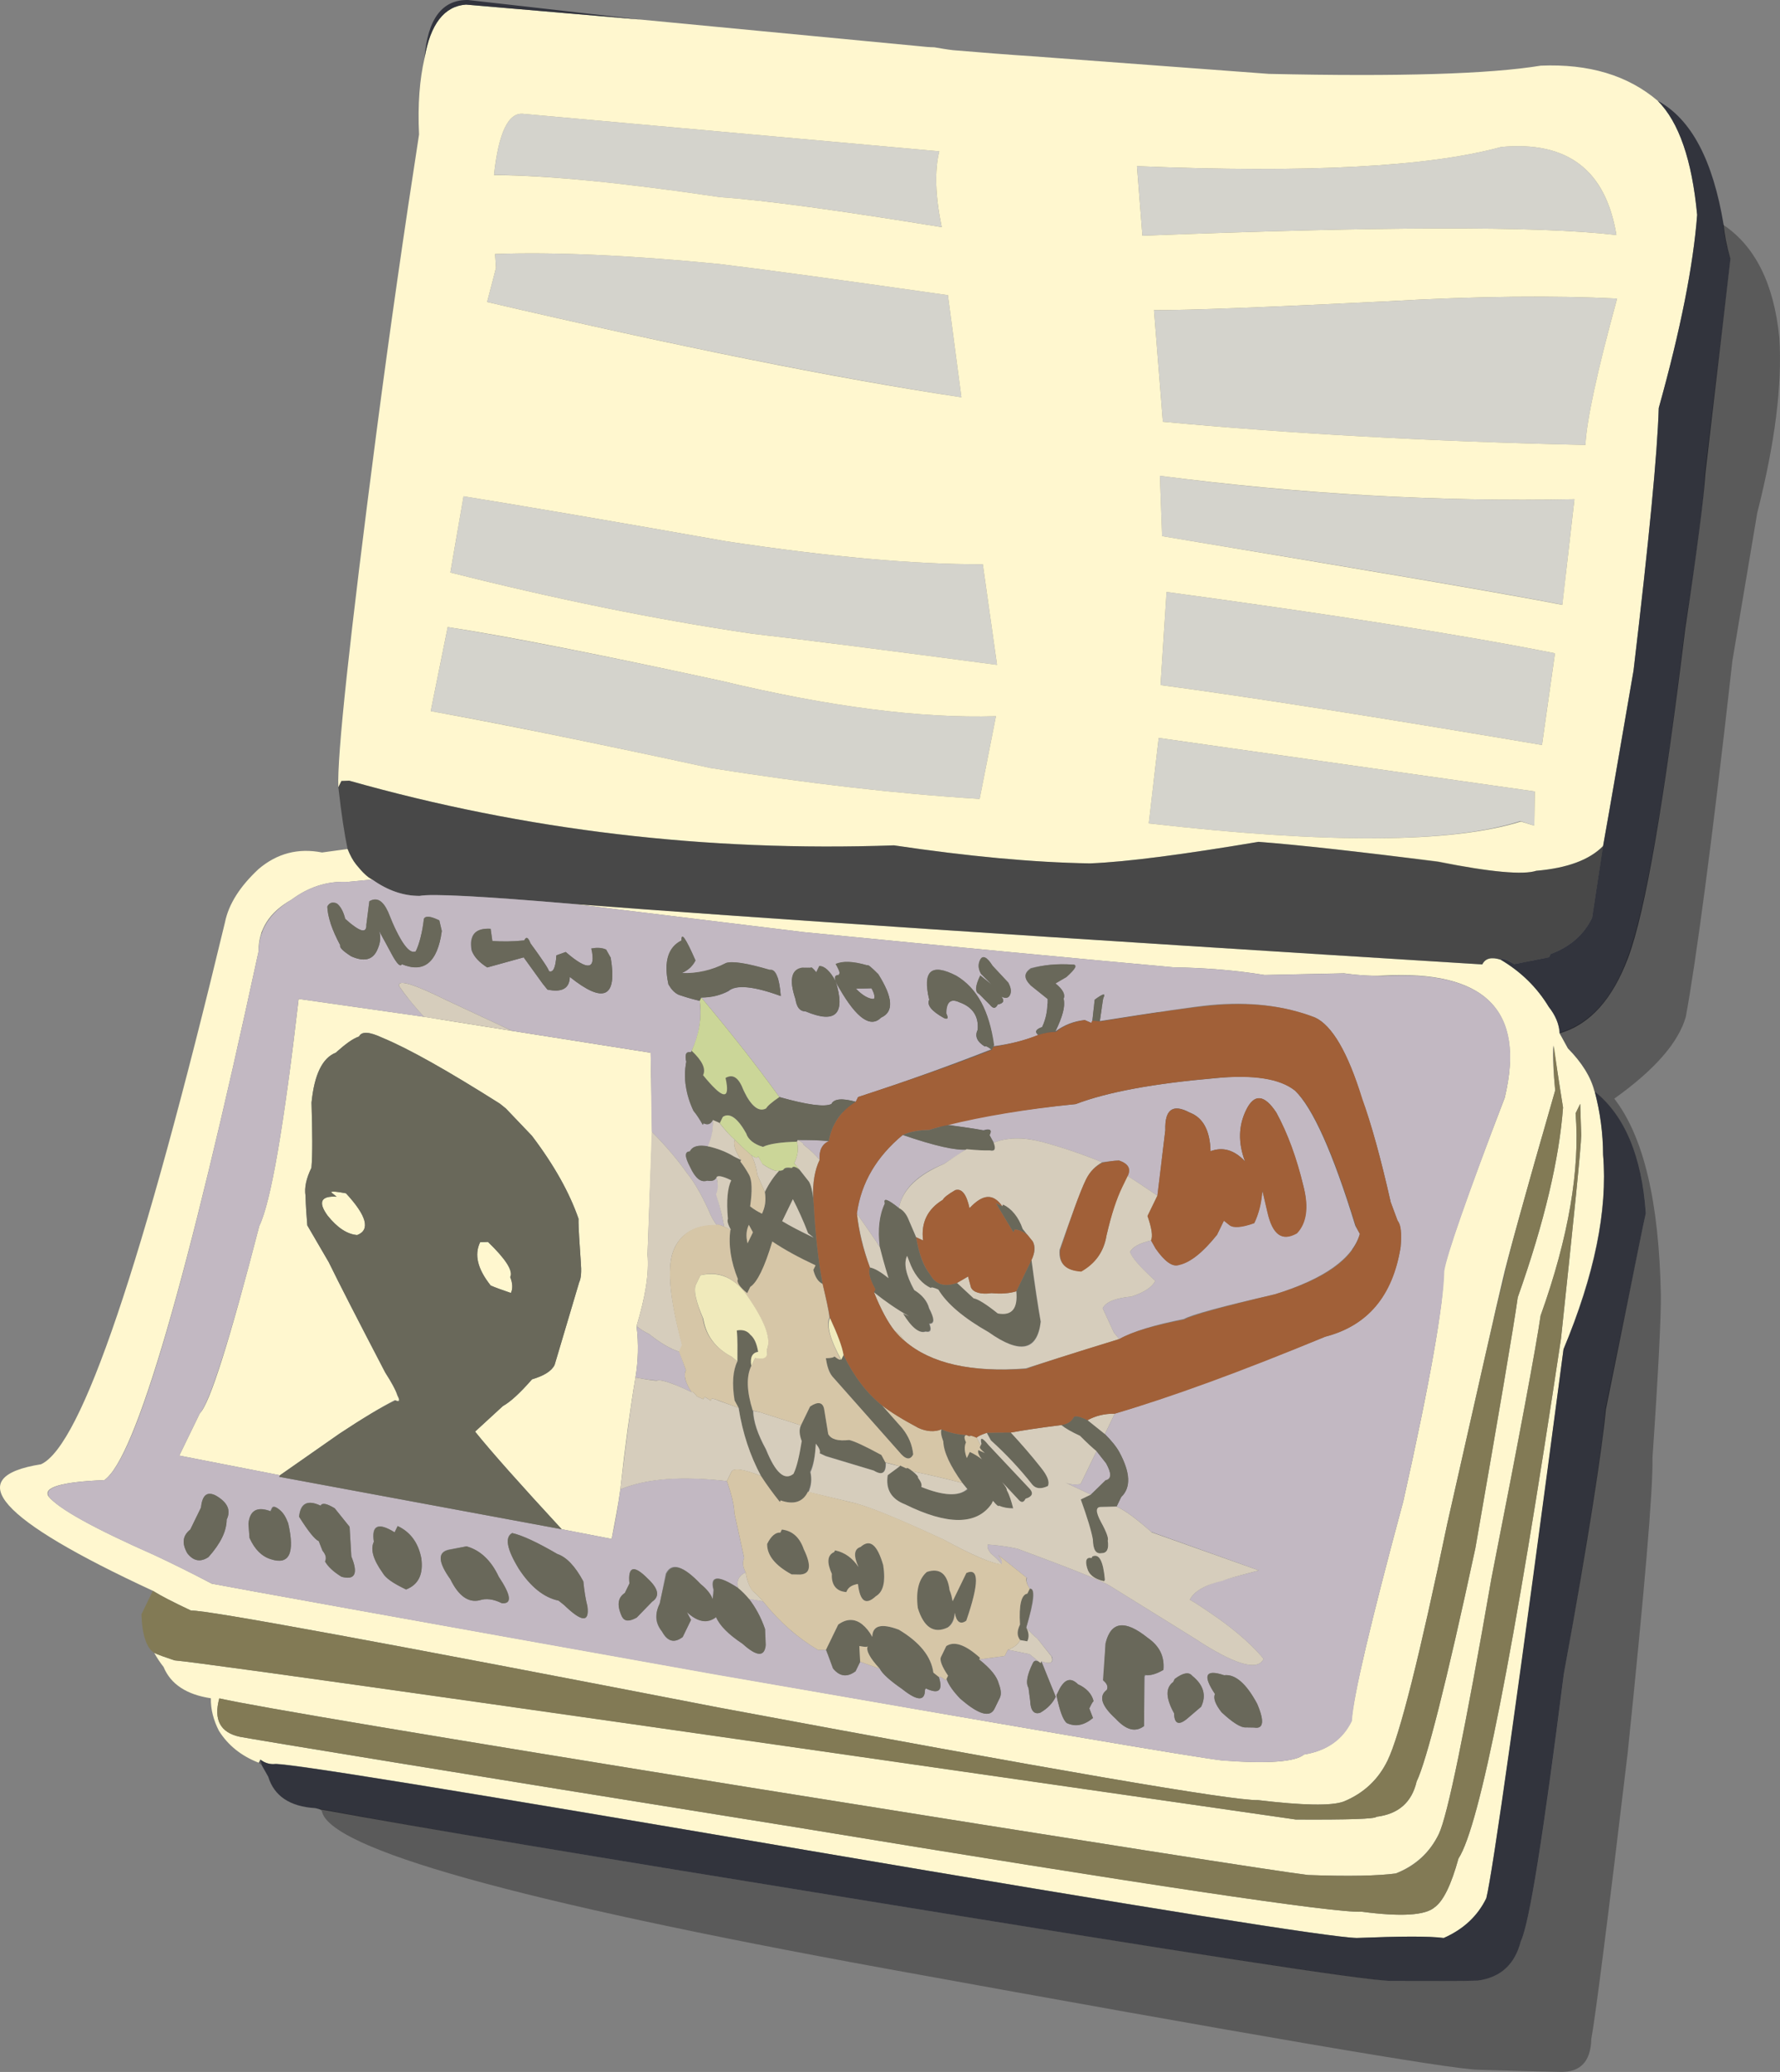
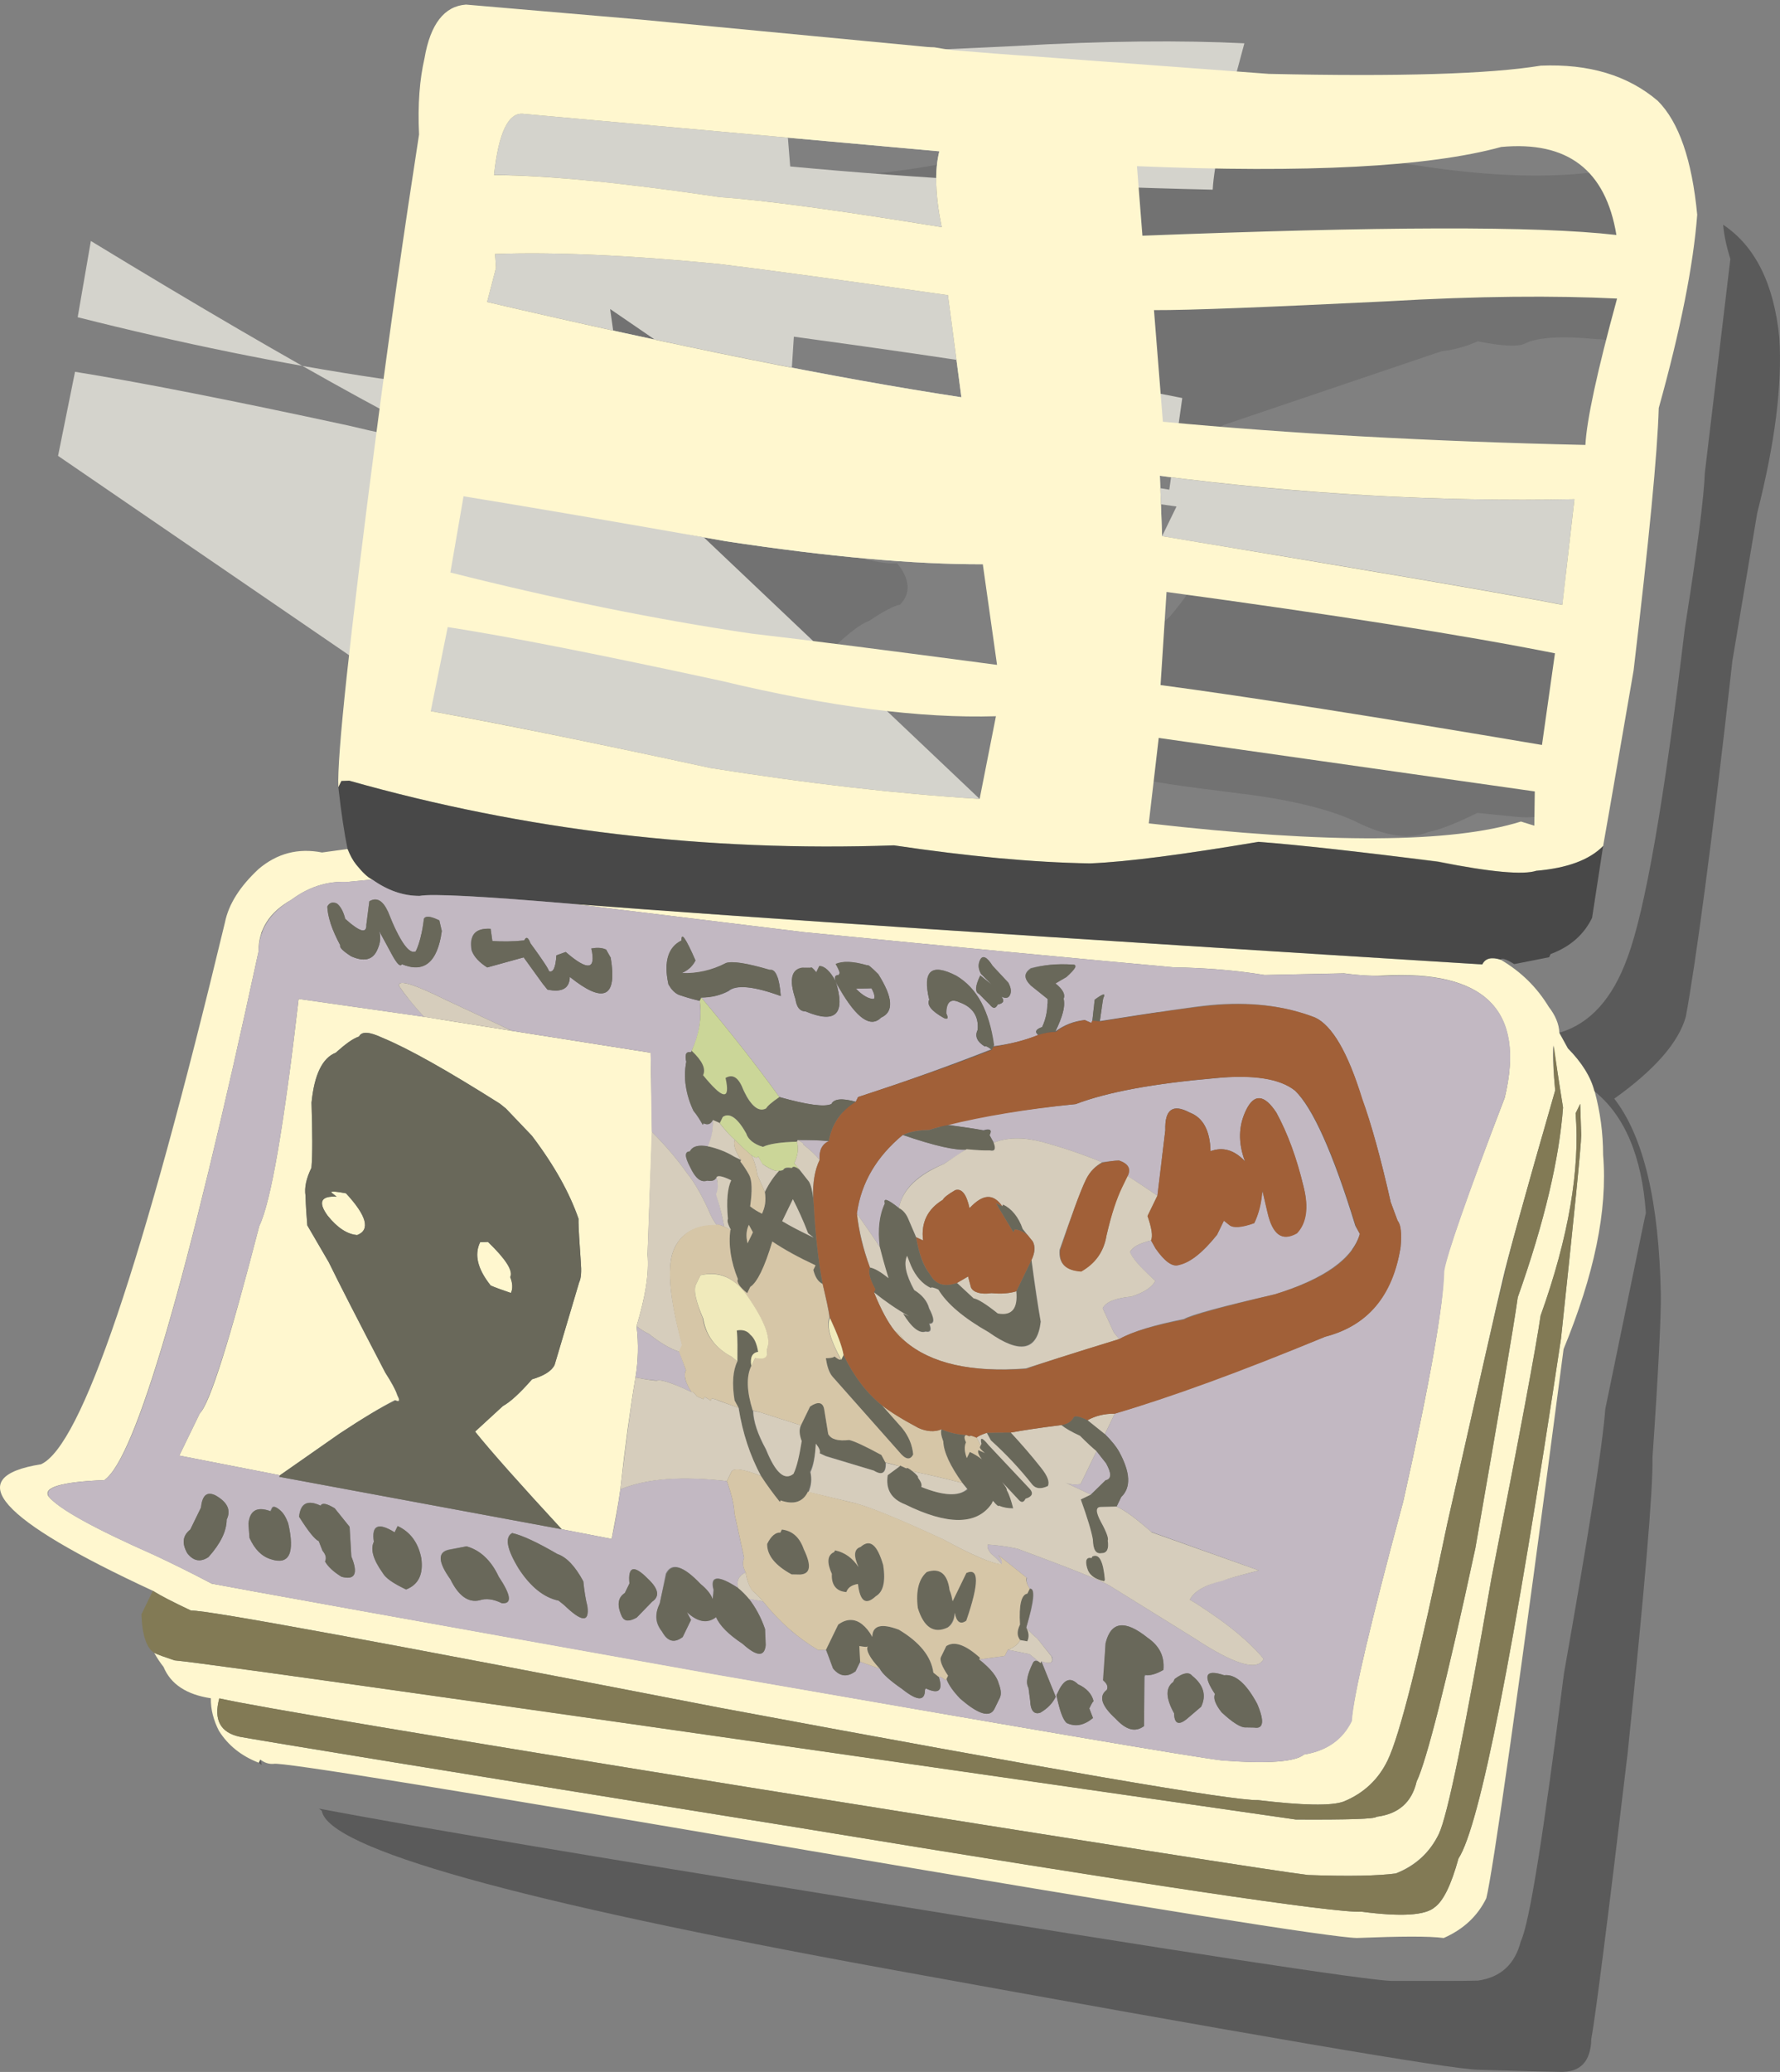
<svg xmlns="http://www.w3.org/2000/svg" xmlns:ns1="http://www.inkscape.org/namespaces/inkscape" xmlns:ns2="http://sodipodi.sourceforge.net/DTD/sodipodi-0.dtd" id="svg2" xml:space="preserve" viewBox="0 0 3837.632 4465.317" version="1.1" ns1:version="0.91 r13725" ns2:docname="passportopen.svg" width="3837.632" height="4465.317">
  <rect x="0" y="0" width="3837.632" height="4465.317" fill="#808080" stroke="none" />
  <defs id="defs13796" />
  <ns2:namedview pagecolor="#ffffff" bordercolor="#666666" borderopacity="1" objecttolerance="10" gridtolerance="10" guidetolerance="10" ns1:pageopacity="0" ns1:pageshadow="2" ns1:window-width="1916" ns1:window-height="1035" id="namedview13794" showgrid="false" fit-margin-top="0" fit-margin-left="0" fit-margin-right="0" fit-margin-bottom="0" ns1:zoom="0.040877842" ns1:cx="3792.7367" ns1:cy="32.711913" ns1:window-x="4" ns1:window-y="1" ns1:window-maximized="1" ns1:current-layer="svg2" />
  <g id="g10" transform="matrix(40.978,-84.318,-306.011,-245.077,2830.027,5652.983)">
    <g id="g12">
      <path id="path14" style="fill:#000000;fill-opacity:0.11;fill-rule:evenodd" d="m 38.453,8.304 c 0.961,-0.293 2.496,-0.668 4.602,-1.121 0.879,-0.184 1.48,-0.371 1.8,-0.559 0.532,-0.398 0.985,-0.68 1.36,-0.84 1.226,-0.613 2.48,-1.066 3.758,-1.359 l 0,-0.32 C 49.602,3.972 49.082,3.905 48.414,3.905 48.176,3.933 48,3.944 47.895,3.944 47.547,3.917 47.309,3.894 47.176,3.866 c -0.188,0 -0.375,0.039 -0.563,0.117 -0.183,0.11 -0.32,0.176 -0.398,0.2 -0.453,0.187 -0.84,0.308 -1.16,0.359 -0.16,0.027 -0.375,0.109 -0.641,0.242 -0.293,0.051 -0.531,0.106 -0.719,0.16 l -4.562,0.922 c -0.559,0.078 -0.867,0.157 -0.918,0.239 0,0.027 0.039,0.093 0.121,0.199 0.078,0.133 0.133,0.226 0.156,0.281 0.082,0.082 0.055,0.148 -0.078,0.199 0,0.028 -0.082,0.067 -0.242,0.121 -0.106,0.078 -0.32,0.278 -0.641,0.598 -0.586,0.59 -1.09,1.055 -1.519,1.402 0.562,-0.132 1.375,-0.336 2.441,-0.601 z" ns1:connector-curvature="0" />
      <path id="path16" style="fill:#000000;fill-opacity:0.11;fill-rule:evenodd" d="m 29.973,8.304 c 0.882,-0.668 1.48,-1.039 1.8,-1.121 -0.105,-0.106 -0.347,-0.145 -0.718,-0.118 -0.106,0.028 -0.36,0.067 -0.762,0.118 -0.266,0.054 -1,0.121 -2.199,0.203 L 27.414,7.343 C 27.199,7.37 26.801,7.464 26.215,7.624 L 24.734,8.183 C 24.039,8.37 23.52,8.53 23.176,8.667 L 22.492,8.944 C 22.227,9.265 22,9.464 21.812,9.546 l 0,0.039 0.364,0.082 c 0.476,-0.082 1.066,-0.109 1.758,-0.082 0.375,0.027 0.828,0.016 1.359,-0.039 0.32,-0.027 0.789,-0.066 1.402,-0.121 0.266,0 0.68,-0.078 1.239,-0.238 l 0.441,-0.043 c 0.187,-0.024 0.32,-0.067 0.398,-0.118 0.11,-0.027 0.188,-0.093 0.243,-0.199 0.16,-0.164 0.476,-0.336 0.957,-0.523 z" ns1:connector-curvature="0" />
      <path id="path18" style="fill:#000000;fill-opacity:0.11;fill-rule:evenodd" d="m 31.613,8.823 c -0.347,0.215 -0.547,0.336 -0.597,0.36 l -2.321,1.082 3.399,0.281 0.242,-0.84 c 0.105,-0.32 0.156,-0.668 0.156,-1.043 -0.211,-0.078 -0.504,-0.027 -0.879,0.16 z" ns1:connector-curvature="0" />
      <path id="path20" style="fill:#000000;fill-opacity:0.11;fill-rule:evenodd" d="m 35.934,5.624 c 0.718,0 1.32,-0.117 1.8,-0.359 0.559,-0.266 0.852,-0.399 0.879,-0.399 l 0.442,-0.48 c 0,-0.028 0.082,-0.133 0.238,-0.321 0.133,-0.16 0.269,-0.265 0.402,-0.32 0.051,-0.051 0.211,-0.094 0.481,-0.121 l 0.558,-0.156 c -0.586,-0.082 -1,-0.137 -1.242,-0.16 l -1,0 c -0.476,0 -0.785,0.011 -0.918,0.039 -0.48,-0.082 -0.746,-0.11 -0.801,-0.082 -0.183,0.027 -0.371,0.082 -0.558,0.16 -0.266,0.109 -0.426,0.176 -0.481,0.199 -0.507,0.082 -0.867,0.149 -1.082,0.203 -0.425,0.078 -0.718,0.211 -0.879,0.399 -0.16,0.16 -0.546,0.375 -1.16,0.64 -0.746,0.321 -1.187,0.52 -1.32,0.602 -0.156,0.211 -0.293,0.316 -0.398,0.316 0.082,0.028 0.242,0.028 0.48,0 1.039,-0.051 1.801,-0.078 2.281,-0.078 0.266,0.027 0.653,0.012 1.16,-0.039 0.532,-0.031 0.907,-0.043 1.118,-0.043 z" ns1:connector-curvature="0" />
      <path id="path22" style="fill:#000000;fill-opacity:0.239;fill-rule:evenodd" d="M 28.016,2.304 C 27.613,2.276 27.176,2.265 26.695,2.265 l -0.16,0.121 c -0.242,0.105 -0.414,0.172 -0.519,0.199 -0.137,0.051 -0.188,0.172 -0.161,0.359 -0.027,0.055 -0.043,0.106 -0.043,0.161 0.055,0.105 0.094,0.187 0.122,0.238 0,0.16 -0.028,0.254 -0.082,0.281 -0.239,0.133 -0.411,0.227 -0.516,0.281 -0.137,0.188 -0.309,0.321 -0.524,0.399 -0.585,0.32 -1.066,0.547 -1.437,0.679 -0.32,0.137 -0.801,0.348 -1.441,0.641 -1.2,0.535 -2.079,0.949 -2.641,1.242 -0.613,0.266 -1.438,0.719 -2.481,1.36 -0.21,0.16 -0.292,0.293 -0.238,0.398 0.028,0.055 0.039,0.094 0.039,0.121 l -0.277,0.281 -0.641,0.438 -0.16,0.043 C 15.855,9.48 16.176,9.413 16.492,9.304 L 22.535,6.706 C 26.828,4.917 29.547,3.878 30.695,3.585 32.188,3.077 32.227,2.718 30.812,2.507 30.309,2.452 29.375,2.386 28.016,2.304 Z" ns1:connector-curvature="0" />
      <path id="path24" style="fill:#000000;fill-opacity:0.11;fill-rule:evenodd" d="M 43.574,3.905 C 43.094,3.773 42.773,3.69 42.613,3.663 42.348,3.612 42.094,3.597 41.855,3.624 l -0.839,0.281 c -0.801,0.188 -1.094,0.438 -0.883,0.758 0.242,0.082 0.48,0.11 0.722,0.082 0.266,0 0.481,-0.015 0.637,-0.039 l 2.082,-0.801 z" ns1:connector-curvature="0" />
      <path id="path26" style="fill:#000000;fill-opacity:0.11;fill-rule:evenodd" d="m 11.094,7.784 -0.918,0.801 1.84,-0.359 c 0.293,-0.055 0.957,-0.215 2,-0.481 l 0.16,-0.16 C 14.309,7.48 14.469,7.358 14.652,7.226 l 0.203,0 C 14.934,7.171 14.973,7.132 14.973,7.105 L 14.574,7.026 C 14.336,6.999 14.199,6.96 14.176,6.905 l 0.476,-0.398 c 0.297,-0.188 0.457,-0.297 0.481,-0.32 l 0.359,-0.282 c -0.664,0.16 -1.183,0.239 -1.558,0.239 l -0.321,0.082 c -0.32,0.082 -0.664,0.148 -1.039,0.199 -0.133,0.027 -0.215,0.082 -0.238,0.16 l 0,0.16 -0.121,0.16 -0.403,0.16 c -0.16,0.106 -0.398,0.344 -0.718,0.719 z" ns1:connector-curvature="0" />
      <path id="path28" style="fill:#000000;fill-opacity:0.11;fill-rule:evenodd" d="m 13.293,9.144 -0.277,0.32 2.117,0.121 -0.117,-0.762 c -0.082,-0.238 -0.082,-0.371 0,-0.398 -0.055,-0.055 -0.137,-0.055 -0.243,0 -0.48,0.082 -0.8,0.148 -0.961,0.199 -0.132,0.027 -0.238,0.094 -0.32,0.199 -0.078,0.16 -0.144,0.27 -0.199,0.321 z" ns1:connector-curvature="0" />
      <path id="path30" style="fill:#000000;fill-opacity:0.11;fill-rule:evenodd" d="M 2.652,9.144 3.215,9.183 4.695,7.503 4.812,7.304 C 4.895,7.253 4.988,7.21 5.094,7.183 L 6.574,6.226 C 6.414,6.253 6.242,6.319 6.055,6.425 L 5.652,6.706 3.613,7.624 C 3.508,7.679 3.121,7.784 2.453,7.944 L 2.215,8.105 C 1.547,8.745 1.293,9.144 1.453,9.304 1.641,9.437 2.039,9.386 2.652,9.144 Z" ns1:connector-curvature="0" />
      <path id="path32" style="fill:#000000;fill-opacity:0.11;fill-rule:evenodd" d="m 12.215,5.866 0.359,-0.043 1,-0.558 C 13.547,5.237 13.453,5.159 13.293,5.023 13.27,4.972 13.215,4.944 13.133,4.944 L 12.934,4.983 12.336,4.944 c -0.242,-0.027 -0.43,-0.011 -0.563,0.039 -0.078,0.055 -0.16,0.122 -0.238,0.2 -0.133,0.136 -0.199,0.226 -0.199,0.281 -0.508,0.215 -0.828,0.402 -0.961,0.562 l 0.398,0.039 0.442,0.161 1,-0.36 z" ns1:connector-curvature="0" />
-       <path id="path34" style="fill:#000000;fill-opacity:0.11;fill-rule:evenodd" d="m 12.293,4.784 1.082,-0.078 c 0.051,0 0.145,-0.027 0.277,-0.082 0.137,-0.027 0.231,-0.027 0.282,0 L 13.812,4.542 c -0.05,-0.023 -0.238,-0.078 -0.558,-0.16 -0.051,-0.024 -0.106,-0.024 -0.16,0 -0.078,-0.024 -0.199,0 -0.36,0.082 -0.398,0.055 -0.546,0.16 -0.441,0.32 z" ns1:connector-curvature="0" />
      <path id="path36" style="fill:#000000;fill-opacity:0.11;fill-rule:evenodd" d="m 10.973,3.823 -1.239,0.602 1.879,-0.36 c 0.563,-0.132 0.934,-0.226 1.121,-0.281 l 1.121,-0.281 c -0.082,-0.105 0.106,-0.266 0.559,-0.48 0.238,-0.079 0.465,-0.133 0.68,-0.157 0.347,-0.109 0.867,-0.254 1.558,-0.441 l -0.316,0 C 16.176,2.452 16.039,2.437 15.934,2.382 L 15.773,2.226 C 15.695,2.171 15.652,2.132 15.652,2.105 c -0.05,0 -0.105,0.011 -0.16,0.039 L 13.773,2.503 C 13.641,2.53 13.559,2.569 13.535,2.624 l -1.48,0.641 C 11.707,3.503 11.348,3.69 10.973,3.823 Z" ns1:connector-curvature="0" />
      <path id="path38" style="fill:#000000;fill-opacity:0.11;fill-rule:evenodd" d="M 28.016,2.304 28.133,2.265 27.613,2.226 C 27.188,2.198 24.293,2.038 18.934,1.745 l -1.039,0.758 c -0.161,0.105 -0.266,0.199 -0.321,0.281 -0.16,0.106 -0.238,0.215 -0.238,0.321 l 0.039,0.398 0.199,0.562 c 0,0.024 -0.066,0.157 -0.199,0.399 L 16.934,4.905 C 16.828,4.956 16.773,4.995 16.773,5.023 16.906,4.995 17.094,4.917 17.336,4.784 17.734,4.675 18.309,4.542 19.055,4.382 19.906,4.198 21.148,3.901 22.773,3.503 23.199,3.425 23.812,3.331 24.613,3.226 25.066,3.144 25.48,3.05 25.855,2.944 25.828,2.757 25.879,2.636 26.016,2.585 26.121,2.558 26.293,2.491 26.535,2.386 l 0.16,-0.121 c 0.481,0 0.918,0.011 1.321,0.039 z" ns1:connector-curvature="0" />
-       <path id="path40" style="fill:#d4d3cc;fill-rule:evenodd" d="m 31.293,9.944 0.242,0.039 C 32.441,9.69 33.48,9.304 34.652,8.823 35.27,8.558 36.203,8.144 37.453,7.585 l -1.68,-0.32 c -1.519,0.695 -3.265,1.574 -5.238,2.64 l 0.758,0.039 z m 8.68,-1.961 C 39.547,7.96 39.094,7.894 38.613,7.784 c -1.199,0.559 -2.105,0.961 -2.718,1.199 -1.122,0.508 -2.094,0.911 -2.918,1.2 0.851,0.082 1.371,0.082 1.558,0 l 5.438,-2.2 z m -3.797,-2.078 1.078,0.16 c 1.707,-0.75 3.601,-1.468 5.68,-2.16 L 40.816,3.706 c -0.64,0.32 -2.187,1.051 -4.64,2.199 z M 36.973,3.386 36.336,3.304 36.215,3.386 c -1.414,0.293 -3.254,0.918 -5.52,1.879 l 1.719,0.16 4.559,-2.039 z m -3.957,3.359 -1.641,-0.32 c -1.336,0.586 -2.348,1.027 -3.039,1.32 -1.176,0.531 -2.281,1.094 -3.32,1.68 l 1.597,0.121 C 27.359,9.198 28.375,8.718 29.652,8.105 30.879,7.546 32,7.093 33.016,6.745 Z m 8.398,0 1.199,0.199 c 2.375,-0.879 4.282,-1.48 5.723,-1.8 1.09,-0.321 1.117,-0.586 0.078,-0.801 -1.012,0.43 -3.348,1.226 -7,2.402 z m -3.121,-0.562 1.922,0.32 c 0.531,-0.184 1.734,-0.57 3.597,-1.16 1.442,-0.449 2.59,-0.84 3.442,-1.16 -1.625,-0.078 -2.68,-0.145 -3.16,-0.2 -2.239,0.801 -4.172,1.536 -5.801,2.2 z m -4.879,-0.637 1.801,0.199 c 2.051,-0.906 3.586,-1.613 4.597,-2.121 l -1.878,-0.16 c -1.918,0.906 -3.426,1.601 -4.52,2.082 z m -11.238,3.637 1.797,0.121 c 0.75,-0.348 1.761,-0.852 3.043,-1.52 1.117,-0.613 2.25,-1.105 3.398,-1.48 L 28.652,6.183 c -1.117,0.429 -2.25,0.91 -3.398,1.441 -1.281,0.668 -2.305,1.188 -3.078,1.559 z" ns1:connector-curvature="0" />
+       <path id="path40" style="fill:#d4d3cc;fill-rule:evenodd" d="m 31.293,9.944 0.242,0.039 C 32.441,9.69 33.48,9.304 34.652,8.823 35.27,8.558 36.203,8.144 37.453,7.585 l -1.68,-0.32 c -1.519,0.695 -3.265,1.574 -5.238,2.64 l 0.758,0.039 z m 8.68,-1.961 C 39.547,7.96 39.094,7.894 38.613,7.784 c -1.199,0.559 -2.105,0.961 -2.718,1.199 -1.122,0.508 -2.094,0.911 -2.918,1.2 0.851,0.082 1.371,0.082 1.558,0 l 5.438,-2.2 z m -3.797,-2.078 1.078,0.16 c 1.707,-0.75 3.601,-1.468 5.68,-2.16 L 40.816,3.706 c -0.64,0.32 -2.187,1.051 -4.64,2.199 z c -1.414,0.293 -3.254,0.918 -5.52,1.879 l 1.719,0.16 4.559,-2.039 z m -3.957,3.359 -1.641,-0.32 c -1.336,0.586 -2.348,1.027 -3.039,1.32 -1.176,0.531 -2.281,1.094 -3.32,1.68 l 1.597,0.121 C 27.359,9.198 28.375,8.718 29.652,8.105 30.879,7.546 32,7.093 33.016,6.745 Z m 8.398,0 1.199,0.199 c 2.375,-0.879 4.282,-1.48 5.723,-1.8 1.09,-0.321 1.117,-0.586 0.078,-0.801 -1.012,0.43 -3.348,1.226 -7,2.402 z m -3.121,-0.562 1.922,0.32 c 0.531,-0.184 1.734,-0.57 3.597,-1.16 1.442,-0.449 2.59,-0.84 3.442,-1.16 -1.625,-0.078 -2.68,-0.145 -3.16,-0.2 -2.239,0.801 -4.172,1.536 -5.801,2.2 z m -4.879,-0.637 1.801,0.199 c 2.051,-0.906 3.586,-1.613 4.597,-2.121 l -1.878,-0.16 c -1.918,0.906 -3.426,1.601 -4.52,2.082 z m -11.238,3.637 1.797,0.121 c 0.75,-0.348 1.761,-0.852 3.043,-1.52 1.117,-0.613 2.25,-1.105 3.398,-1.48 L 28.652,6.183 c -1.117,0.429 -2.25,0.91 -3.398,1.441 -1.281,0.668 -2.305,1.188 -3.078,1.559 z" ns1:connector-curvature="0" />
      <path id="path42" style="fill:#fff7cf;fill-rule:evenodd" d="M 51.492,4.464 C 51.414,4.304 50.906,4.144 49.977,3.983 48.988,3.878 47.613,3.784 45.855,3.702 45.004,3.597 43.27,3.425 40.656,3.183 39.055,3.062 37.828,2.968 36.977,2.905 36.516,2.94 36.035,3.034 35.535,3.183 35.27,3.237 34.84,3.409 34.254,3.702 c -0.984,0.43 -1.746,0.75 -2.281,0.961 -1.332,0.348 -2.293,0.613 -2.879,0.801 -0.828,0.293 -1.68,0.641 -2.559,1.039 -2.883,0.934 -5.16,1.906 -6.84,2.922 l -0.121,0.039 -0.16,0 c 0.535,0.082 2.895,0.309 7.078,0.68 2.11,0.187 4.149,0.359 6.121,0.519 0.535,0.082 1.028,0.133 1.481,0.16 0.718,0.055 1.254,0.028 1.601,-0.078 l 2.297,-0.922 3.621,-1.48 C 41.68,8.315 41.746,8.288 41.812,8.265 41.887,8.23 41.961,8.194 42.035,8.163 42.395,8.019 42.75,7.878 43.094,7.745 l 3.16,-1.242 c 1.867,-0.668 3.254,-1.121 4.16,-1.359 0.746,-0.239 1.106,-0.465 1.078,-0.68 z m -11.519,3.519 -5.438,2.2 c -0.187,0.082 -0.707,0.082 -1.562,0 0.828,-0.289 1.8,-0.692 2.922,-1.2 0.613,-0.238 1.519,-0.64 2.718,-1.199 0.481,0.11 0.934,0.176 1.36,0.199 z m -8.68,1.961 -0.758,-0.039 c 1.973,-1.066 3.719,-1.949 5.238,-2.64 l 1.68,0.32 C 36.203,8.144 35.27,8.558 34.652,8.823 33.48,9.304 32.441,9.69 31.535,9.983 L 31.293,9.944 Z m 5.68,-6.558 -4.559,2.039 -1.719,-0.16 c 2.266,-0.961 4.106,-1.586 5.52,-1.883 l 0.121,-0.078 0.637,0.082 z m -0.797,2.519 c 2.449,-1.148 4,-1.882 4.636,-2.199 l 2.122,0.199 c -2.082,0.692 -3.973,1.414 -5.68,2.16 L 36.176,5.905 Z M 20.734,7.983 c 2.293,-0.906 6.387,-2.492 12.282,-4.757 0.16,0 0.277,-0.028 0.359,-0.082 0.078,-0.133 0.027,-0.25 -0.16,-0.36 C 33.16,2.733 33.055,2.69 32.895,2.667 32.84,2.64 32.789,2.612 32.734,2.585 32.68,2.48 32.547,2.398 32.336,2.343 32.043,2.265 31.695,2.198 31.293,2.144 30.336,1.983 28.949,1.894 27.137,1.866 20.176,1.249 16.426,0.933 15.895,0.905 c -0.454,0 -0.907,0.039 -1.36,0.118 -0.187,0.082 -0.613,0.226 -1.281,0.441 -0.371,0.133 -2.531,1.133 -6.481,3 C 2.719,6.386 0.629,7.358 0.492,7.386 0.414,7.409 0.375,7.437 0.375,7.464 l -0.082,0 C 0.16,7.569 0.16,7.663 0.293,7.745 0.402,7.796 0.559,7.839 0.773,7.866 0.48,7.999 0.441,8.105 0.652,8.183 0.68,8.21 0.719,8.237 0.773,8.265 0.801,8.237 0.855,8.198 0.934,8.144 1.336,7.983 5.867,5.96 14.535,2.065 c 0.774,-0.269 1.184,-0.402 1.238,-0.402 0.375,-0.105 0.786,-0.144 1.243,-0.117 0.504,0 2.226,0.09 5.16,0.277 2.851,0.215 4.597,0.348 5.238,0.403 1.785,0.05 3.172,0.132 4.16,0.238 0.399,0.082 0.735,0.148 1,0.203 C 32.336,2.64 32.066,2.597 31.773,2.546 29.32,2.437 27.906,2.37 27.535,2.347 27.027,2.319 25.254,2.21 22.215,2.026 19.359,1.839 17.613,1.745 16.973,1.745 c -0.481,0 -0.946,0.039 -1.399,0.121 -0.265,0.051 -0.679,0.199 -1.238,0.438 -0.402,0.133 -2.481,1.121 -6.242,2.961 -3.758,1.867 -5.758,2.84 -6,2.918 C 1.988,8.292 1.922,8.37 1.895,8.425 0.934,9.386 1.16,9.679 2.574,9.304 c 0.934,-0.16 5.16,-0.024 12.68,0.402 0.398,0.027 0.894,0.012 1.48,-0.039 0.559,-0.055 0.973,-0.148 1.239,-0.281 L 18.414,9.265 C 18.336,9.237 18.281,9.21 18.254,9.183 18.203,9.132 18.188,9.093 18.215,9.065 L 17.812,9.183 C 17.52,9.292 17.133,9.37 16.652,9.425 16.094,9.507 15.613,9.519 15.215,9.464 8.066,9.011 4.066,8.839 3.215,8.944 2.547,9.159 2.176,9.237 2.094,9.187 2.016,9.105 2.176,8.878 2.574,8.507 2.68,8.398 2.789,8.28 2.895,8.144 3.109,8.038 5.016,7.116 8.613,5.386 12.188,3.679 14.16,2.745 14.535,2.585 c 0.613,-0.242 1.051,-0.375 1.32,-0.402 0.399,-0.106 0.84,-0.157 1.321,-0.157 0.476,0.051 2.078,0.145 4.797,0.278 2.613,0.16 4.226,0.281 4.839,0.363 0.321,0.023 1.68,0.066 4.083,0.117 1.917,0.11 2.066,0.414 0.441,0.922 -0.16,0.051 -0.336,0.117 -0.52,0.199 l -1.203,0.399 c -0.343,0.16 -0.746,0.32 -1.199,0.48 -1.254,0.508 -2.852,1.16 -4.801,1.961 L 20.734,7.983 Z M 33.016,6.745 C 32,7.093 30.879,7.546 29.652,8.105 28.375,8.718 27.359,9.198 26.613,9.546 L 25.016,9.425 c 1.039,-0.586 2.144,-1.149 3.32,-1.68 0.691,-0.293 1.703,-0.734 3.039,-1.32 l 1.641,0.32 z m -1.121,-4.359 -0.243,0 C 30.695,2.226 29.281,2.116 27.414,2.065 26.773,2.011 24.922,1.878 21.855,1.667 18.652,1.425 16.828,1.304 16.375,1.304 c -0.48,0 -0.934,0.043 -1.359,0.121 C 14.719,1.507 14.281,1.651 13.695,1.866 13.32,2.026 11.121,3.038 7.094,4.905 3.359,6.64 1.293,7.612 0.895,7.823 0.414,7.8 0.281,7.733 0.492,7.624 0.707,7.519 2.879,6.503 7.016,4.585 11.121,2.667 13.387,1.636 13.812,1.503 14.293,1.292 14.68,1.171 14.973,1.144 c 0.242,-0.028 0.652,-0.028 1.242,0 0.906,-0.028 4.597,0.226 11.078,0.761 2.48,0.239 3.828,0.371 4.043,0.399 0.184,0.027 0.371,0.054 0.559,0.082 z m 1.519,3.16 c 1.094,-0.481 2.602,-1.176 4.52,-2.082 l 1.878,0.16 C 38.801,4.132 37.266,4.839 35.215,5.745 L 33.414,5.546 Z m 4.879,0.637 c 1.629,-0.664 3.562,-1.399 5.801,-2.2 0.48,0.055 1.535,0.122 3.16,0.2 -0.852,0.32 -2,0.711 -3.442,1.16 -1.863,0.59 -3.066,0.976 -3.597,1.16 l -1.922,-0.32 z m 3.121,0.562 c 3.652,-1.176 5.988,-1.972 7,-2.402 1.039,0.215 1.012,0.48 -0.078,0.801 -1.441,0.32 -3.348,0.921 -5.723,1.8 L 41.414,6.745 Z m -35.519,1.32 -1.122,0.559 1.082,0 c 0.321,-0.027 1.758,0.027 4.321,0.16 0.613,0 2.199,0.121 4.758,0.36 L 16.453,8.464 17.492,7.983 19.133,7.226 17.695,7.023 15.375,6.745 C 15.055,6.69 14.559,6.651 13.895,6.624 13.602,6.569 13.281,6.53 12.934,6.503 12.27,6.452 11.508,6.386 10.652,6.304 10.336,6.276 9.988,6.253 9.613,6.226 L 9.055,6.503 C 9.27,6.823 9.441,7.05 9.574,7.183 L 10.453,7.105 C 10.641,7.077 10.949,7.05 11.375,7.023 11.613,6.972 11.812,6.944 11.973,6.944 l 1.882,0.079 c 0.106,0 0.239,0.015 0.399,0.042 0.32,0.051 0.574,0.094 0.762,0.118 0.343,0.109 0.625,0.254 0.839,0.441 l 0.118,0.199 0,0.043 C 15.812,8.21 15.641,8.464 15.453,8.624 15.375,8.706 15.27,8.745 15.133,8.745 15,8.769 14.789,8.796 14.492,8.823 14.199,8.878 13.773,8.878 13.215,8.823 12.68,8.745 12.281,8.69 12.016,8.663 11.746,8.663 11.547,8.651 11.414,8.624 11.227,8.597 11.055,8.569 10.895,8.542 L 10.535,8.343 C 10.293,8.237 9.895,8.05 9.336,7.784 9.254,7.733 9.176,7.69 9.094,7.667 9.039,7.64 9,7.64 8.973,7.667 8.652,7.718 8.176,7.784 7.535,7.866 l -1.64,0.199 z m 5.48,0.399 c 0.105,0.082 0.266,0.082 0.48,0 l 0,0.039 c 0.028,0 0.094,-0.023 0.2,-0.078 -0.106,-0.16 -0.309,-0.215 -0.602,-0.16 -0.133,0.054 -0.16,0.121 -0.078,0.199 z m 1.277,-1.121 c -0.078,0.055 -0.132,0.094 -0.16,0.121 0.11,0.105 0.32,0.16 0.641,0.16 L 13.254,7.585 C 13.203,7.452 13.094,7.382 12.934,7.382 12.855,7.358 12.762,7.343 12.652,7.343 Z m 9.524,1.84 c 0.769,-0.371 1.797,-0.891 3.078,-1.559 1.148,-0.531 2.281,-1.012 3.398,-1.441 l 1.762,0.121 c -1.148,0.375 -2.281,0.867 -3.398,1.48 -1.282,0.668 -2.293,1.176 -3.043,1.52 L 22.176,9.183 Z" ns1:connector-curvature="0" />
-       <path id="path44" style="fill:#32343d;fill-rule:evenodd" d="m 34.094,10.823 c 0.773,0.082 1.347,0.055 1.718,-0.078 l 2.18,-0.922 -2.297,0.922 c -0.347,0.106 -0.883,0.133 -1.601,0.078 z M 51.492,4.464 C 51.652,4.249 51.215,4.038 50.176,3.823 50.016,3.796 49.84,3.757 49.656,3.706 L 45.336,3.304 C 44.879,3.253 43.828,3.159 42.176,3.023 38.707,2.706 36.414,2.53 35.293,2.503 34.309,2.48 33.508,2.53 32.895,2.663 c 0.16,0.027 0.265,0.067 0.32,0.121 0.183,0.106 0.238,0.227 0.16,0.36 0.051,0 0.09,-0.028 0.117,-0.079 l 0.641,-0.16 0.082,0 c 0.426,-0.082 0.851,-0.121 1.277,-0.121 l 1.481,0.121 c 0.855,0.063 2.082,0.157 3.679,0.278 2.618,0.242 4.348,0.414 5.203,0.519 1.758,0.082 3.133,0.176 4.118,0.281 0.933,0.161 1.441,0.321 1.519,0.481 z M 0.293,7.444 c 0.027,0.004 0.055,0.012 0.082,0.02 0,-0.027 0.039,-0.055 0.117,-0.082 0.137,-0.024 2.227,-1 6.281,-2.918 3.946,-1.867 6.106,-2.867 6.481,-3 0.668,-0.215 1.094,-0.359 1.281,-0.441 0.453,-0.079 0.906,-0.118 1.36,-0.118 0.531,0.028 4.281,0.348 11.238,0.961 1.816,0.024 3.203,0.117 4.16,0.278 0.398,0.054 0.746,0.121 1.043,0.199 0,-0.211 -0.496,-0.399 -1.484,-0.559 -0.024,0 -1.426,-0.094 -4.2,-0.281 C 25.879,1.425 24.055,1.276 21.172,1.065 17.918,0.773 16.066,0.624 15.613,0.624 15.105,0.597 14.652,0.636 14.254,0.745 14.012,0.823 13.586,0.972 12.973,1.183 12.598,1.315 10.441,2.304 6.492,4.144 3.535,5.519 1.48,6.483 0.332,7.042 L 0.293,7.065 C -0.055,7.198 -0.094,7.304 0.176,7.382 0.211,7.401 0.25,7.421 0.293,7.444 Z" ns1:connector-curvature="0" />
      <path id="path46" style="fill:#000000;fill-opacity:0.439;fill-rule:evenodd" d="m 18.414,9.265 c 0.215,0.05 0.547,0.117 1,0.199 l 0.16,0 0.121,-0.039 C 21.375,8.409 23.652,7.437 26.535,6.503 27.414,6.105 28.266,5.757 29.094,5.464 29.68,5.276 30.641,5.011 31.973,4.663 32.508,4.452 33.266,4.132 34.254,3.706 34.84,3.409 35.27,3.237 35.535,3.183 36.035,3.034 36.516,2.94 36.977,2.905 L 35.492,2.784 c -0.426,0 -0.851,0.039 -1.277,0.121 l -0.082,0 -0.641,0.16 c -0.023,0.051 -0.066,0.079 -0.117,0.079 -0.082,0.054 -0.199,0.082 -0.359,0.082 -5.895,2.265 -9.989,3.851 -12.282,4.757 -1.199,0.481 -1.906,0.75 -2.121,0.801 -0.238,0.082 -0.371,0.176 -0.398,0.281 -0.027,0.028 -0.012,0.067 0.039,0.118 0.027,0.027 0.082,0.054 0.16,0.082 z" ns1:connector-curvature="0" />
      <path id="path48" style="fill:#c2b8c2;fill-rule:evenodd" d="m 18.215,9.065 c 0.027,-0.109 0.16,-0.199 0.398,-0.281 0.215,-0.054 0.922,-0.32 2.121,-0.801 l 2.879,-1.238 c 1.949,-0.801 3.547,-1.453 4.801,-1.961 0.453,-0.16 0.852,-0.32 1.199,-0.48 L 30.812,3.905 C 31,3.823 31.176,3.757 31.336,3.702 32.961,3.198 32.812,2.89 30.895,2.784 28.492,2.73 27.133,2.69 26.812,2.663 26.199,2.585 24.586,2.464 21.973,2.304 19.254,2.171 17.652,2.077 17.172,2.023 c -0.481,0 -0.918,0.054 -1.32,0.16 C 15.586,2.21 15.148,2.343 14.531,2.585 14.16,2.745 12.188,3.679 8.613,5.382 5.012,7.116 3.105,8.038 2.895,8.144 2.785,8.276 2.68,8.398 2.574,8.503 2.172,8.878 2.012,9.105 2.094,9.183 2.172,9.237 2.547,9.159 3.215,8.944 c 0.851,-0.109 4.851,0.067 12,0.52 0.398,0.051 0.879,0.039 1.437,-0.039 0.481,-0.055 0.868,-0.133 1.16,-0.242 L 18.215,9.065 Z M 5.613,7.304 C 5.559,7.276 5.574,7.226 5.652,7.144 c 0.27,-0.051 0.536,-0.051 0.801,0 0.242,0.054 0.32,0.121 0.242,0.199 l -0.16,0 C 6.48,7.452 6.32,7.48 6.055,7.425 5.867,7.425 5.719,7.386 5.613,7.304 Z M 6.094,7.706 C 6.066,7.757 6.016,7.784 5.934,7.784 5.855,7.866 5.68,7.894 5.414,7.866 5.281,7.784 5.227,7.73 5.254,7.706 L 5.133,7.663 C 5.109,7.636 5.055,7.624 4.973,7.624 4.922,7.597 4.906,7.558 4.934,7.503 c 0.132,-0.078 0.308,-0.078 0.519,0 l 0.52,0.082 0.121,0.121 z M 9.055,6.503 9.613,6.226 c 0.375,0.023 0.723,0.05 1.039,0.078 0.59,-0.106 1.16,-0.278 1.723,-0.52 -0.16,-0.051 -0.32,-0.094 -0.48,-0.117 l -0.68,-0.16 c -0.106,0 -0.188,-0.016 -0.242,-0.043 -0.161,0.027 -0.293,0.027 -0.399,0 C 10.52,5.597 10.387,5.64 10.176,5.585 L 9.992,5.565 C 10.059,5.589 10.094,5.62 10.094,5.667 10.176,5.8 10.066,5.866 9.773,5.866 L 9.133,5.823 C 8.867,5.823 8.707,5.8 8.652,5.745 8.547,5.69 8.613,5.651 8.855,5.624 l 0.438,0 0.082,0.043 C 9.348,5.585 9.461,5.534 9.715,5.507 9.609,5.464 9.578,5.398 9.613,5.304 9.586,5.198 9.695,5.159 9.934,5.187 l 0.281,0.039 c 0.16,0.05 0.265,0.105 0.32,0.16 l 0.16,-0.082 C 10.559,5.171 10.535,5.038 10.613,4.905 L 10.734,4.866 C 10.652,4.839 10.574,4.812 10.492,4.784 10.441,4.73 10.535,4.69 10.773,4.663 l 0.243,0 0.16,-0.117 c -0.055,-0.027 -0.067,-0.082 -0.043,-0.16 0,-0.11 0.109,-0.149 0.32,-0.121 l 0.039,0 c 0.082,-0.082 0.215,-0.094 0.403,-0.039 0.027,0 0.039,-0.016 0.039,-0.043 l 0.039,0 C 11.895,4.159 11.84,4.116 11.812,4.065 11.789,3.933 11.895,3.866 12.133,3.866 l 0.281,0 c 0.078,0 0.16,0.012 0.238,0.039 0.11,0.028 0.16,0.078 0.16,0.16 l 0.442,-0.121 0.16,0 0.238,-0.121 0,-0.078 c 0,0.028 -0.039,0.039 -0.117,0.039 -0.293,0 -0.469,-0.011 -0.519,-0.039 L 12.812,3.706 c -0.183,-0.027 -0.21,-0.055 -0.078,-0.082 0.188,-0.027 0.36,-0.039 0.52,-0.039 l 0.441,0.16 c 0.078,-0.055 0.16,-0.066 0.239,-0.043 l 0.121,0.121 c 0,0.028 0.011,0.055 0.039,0.082 0.613,0.024 0.867,0.051 0.761,0.078 0.051,0.028 0.106,0.04 0.161,0.04 l 0,0.203 C 14.988,4.198 14.949,4.183 14.895,4.183 c 0.027,0.027 0.039,0.054 0.039,0.082 0.027,0.027 0.066,0.039 0.121,0.039 0.133,-0.051 0.254,-0.106 0.359,-0.16 0.426,-0.321 0.652,-0.508 0.68,-0.559 l 0.281,-0.559 c 0.105,-0.269 0.32,-0.402 0.641,-0.402 0.078,0.082 0.105,0.188 0.078,0.32 -0.028,0.106 -0.055,0.172 -0.078,0.2 0.211,0 0.492,-0.039 0.839,-0.118 0.133,-0.027 0.372,-0.082 0.719,-0.16 l -0.879,0.641 c 0.024,0.105 0.012,0.183 -0.043,0.238 l 0.243,0 c 0.32,-0.027 0.585,0.016 0.8,0.121 0.051,0.028 0.094,0.067 0.117,0.117 l 0.524,0 c 1.117,-0.238 2.625,-0.531 4.519,-0.878 0.825,-0.188 1.747,-0.239 2.758,-0.161 0.266,0.028 0.414,0.055 0.442,0.082 l 0.238,0.079 c 0.668,0.16 1.16,0.293 1.48,0.402 0.641,0.183 0.907,0.332 0.801,0.437 -0.238,0.188 -0.679,0.375 -1.32,0.563 -0.266,0.078 -0.906,0.25 -1.918,0.519 0.293,0.024 0.453,0.039 0.48,0.039 0.133,0 0.079,0.012 -0.16,0.04 l -0.418,-0.04 -0.062,0 -0.043,0.04 c -0.184,0.054 -0.399,0.093 -0.641,0.121 0.375,0 0.613,0.011 0.723,0.039 0.105,0 0.16,0.027 0.16,0.082 l 0.277,-0.043 c 0.293,-0.024 0.403,-0.024 0.321,0 -0.215,0.082 -0.442,0.148 -0.68,0.203 C 26.105,5.53 26,5.519 25.973,5.464 l 0,-0.117 C 25.785,5.319 25.586,5.304 25.375,5.304 c -0.137,0.027 -0.203,0.027 -0.203,0 -0.293,0.054 -0.586,0.121 -0.879,0.203 l 0.039,0 c 0.563,0.105 0.801,0.226 0.723,0.359 -0.133,0.16 -0.414,0.184 -0.84,0.078 -0.137,0 -0.176,-0.039 -0.121,-0.117 0.027,-0.027 0.066,-0.027 0.121,0 0.211,0.024 0.344,0.012 0.398,-0.043 0.106,-0.078 0.028,-0.133 -0.238,-0.16 -0.16,0 -0.23,-0.023 -0.203,-0.078 0.027,0 0.043,-0.016 0.043,-0.039 -0.856,0.16 -1.801,0.344 -2.84,0.558 l -0.121,0 c -0.133,0.079 -0.266,0.118 -0.402,0.118 -0.161,0.027 -0.372,0.121 -0.637,0.281 0.238,0.187 0.465,0.402 0.68,0.641 0.16,-0.051 0.332,-0.094 0.519,-0.122 0.238,-0.023 0.465,-0.117 0.68,-0.277 0.32,0.051 0.426,0.094 0.32,0.117 -0.215,0.137 -0.387,0.215 -0.519,0.242 -0.348,0.051 -0.629,0.118 -0.84,0.2 0.16,-0.028 0.304,-0.039 0.437,-0.039 0.266,0.105 0.32,0.144 0.16,0.117 C 21.332,7.398 21,7.386 20.652,7.304 20.602,7.276 20.586,7.253 20.613,7.226 20.691,7.171 20.758,7.132 20.812,7.105 20.52,7.05 20.172,7.023 19.773,7.023 l -0.039,0 C 19.68,7.05 19.602,7.05 19.492,7.023 19.148,6.999 18.879,6.944 18.695,6.866 18.668,6.839 18.629,6.812 18.574,6.784 l 0.039,0 C 18.641,6.757 18.707,6.745 18.812,6.745 18.629,6.718 18.441,6.702 18.254,6.702 18.148,6.757 18.027,6.784 17.895,6.784 17.812,6.812 17.719,6.796 17.613,6.745 17.48,6.69 17.48,6.651 17.613,6.624 17.668,6.597 17.734,6.585 17.812,6.585 17.707,6.558 17.602,6.542 17.492,6.542 17.309,6.491 17.148,6.452 17.016,6.425 c -0.028,0.027 -0.055,0.039 -0.082,0.039 0.027,0.027 0.082,0.055 0.16,0.082 0.187,0.078 0.308,0.144 0.359,0.199 0.106,0.078 0.188,0.172 0.242,0.281 l 1.438,0.2 -1.641,0.757 -0.398,0.403 C 16.906,8.597 16.762,8.69 16.652,8.667 16.574,8.612 16.508,8.546 16.453,8.464 l -1.519,0.68 C 12.375,8.905 10.789,8.784 10.176,8.784 7.613,8.651 6.176,8.601 5.855,8.624 l -1.082,0 1.122,-0.559 -0.04,0 3.2,-1.562 z M 3.336,8.226 c 0.426,-0.028 0.746,-0.028 0.957,0 0.242,0 0.336,0.039 0.281,0.117 C 4.52,8.398 4.375,8.409 4.133,8.386 l -0.559,0 C 3.359,8.409 3.199,8.398 3.094,8.343 3.039,8.292 3.121,8.253 3.336,8.226 Z M 4.215,7.905 c 0.16,-0.109 0.465,-0.109 0.918,0 0.082,0.028 0.121,0.051 0.121,0.078 0,0.028 -0.027,0.043 -0.078,0.043 l -0.082,0 C 4.988,8.105 4.801,8.132 4.535,8.105 L 4.293,8.065 C 4.16,8.011 4.133,7.96 4.215,7.905 Z m 8.719,-1.402 c 0.347,0.027 0.668,0.066 0.961,0.121 0,-0.027 0.011,-0.055 0.039,-0.082 0,-0.078 0.039,-0.144 0.121,-0.199 -0.082,-0.028 -0.16,-0.051 -0.243,-0.078 -0.132,0 -0.238,-0.028 -0.32,-0.082 -0.105,0.109 -0.199,0.175 -0.277,0.199 -0.027,0.004 -0.121,0.043 -0.281,0.121 z m 0.601,-3.117 0.199,0 c 0.106,0.023 0.133,0.066 0.078,0.117 0.028,0.055 -0.105,0.082 -0.398,0.082 l -0.121,0 C 13.055,3.53 12.934,3.491 12.934,3.464 12.988,3.413 13.148,3.37 13.414,3.347 l 0.121,0.039 z M 9.414,5.944 C 9.469,6.05 9.348,6.077 9.055,6.026 l -0.243,0 C 8.629,6.05 8.469,6.038 8.336,5.983 8.281,5.96 8.348,5.933 8.535,5.905 l 0.52,-0.039 c 0.215,-0.027 0.332,0 0.359,0.078 z m -1.719,0.399 0,-0.039 C 7.641,6.171 7.746,6.132 8.016,6.183 8.121,6.21 8.254,6.237 8.414,6.265 8.574,6.347 8.613,6.413 8.535,6.464 8.453,6.597 8.359,6.69 8.254,6.745 8.066,6.773 7.883,6.733 7.695,6.624 7.535,6.519 7.535,6.425 7.695,6.343 Z M 7.336,6.944 7.016,7.026 C 6.801,7.077 6.629,7.05 6.492,6.944 6.309,6.866 6.32,6.796 6.535,6.745 6.668,6.718 6.762,6.679 6.812,6.624 6.949,6.573 7.094,6.597 7.254,6.706 7.441,6.784 7.469,6.866 7.336,6.944 Z m 9.719,2.282 c -0.188,-0.028 -0.36,-0.082 -0.52,-0.161 -0.055,0 -0.066,-0.027 -0.043,-0.082 0.082,-0.078 0.242,-0.117 0.481,-0.117 0.187,0 0.32,0.012 0.402,0.039 C 17.27,8.851 17.188,8.812 17.133,8.784 17.027,8.733 17.016,8.706 17.094,8.706 17.254,8.573 17.652,8.53 18.293,8.585 l 0.16,0.039 C 18.402,8.679 18.336,8.706 18.254,8.706 17.961,8.679 17.719,8.667 17.535,8.667 c -0.16,0.027 -0.055,0.106 0.32,0.238 0.133,0.055 0.106,0.094 -0.082,0.121 l -0.48,-0.043 c -0.16,-0.023 -0.227,0.016 -0.199,0.122 0.105,0.027 0.16,0.054 0.16,0.082 -0.027,0.023 -0.094,0.039 -0.199,0.039 z m 2,-0.883 C 18.84,8.425 18.613,8.437 18.375,8.386 18.293,8.358 18.27,8.319 18.293,8.265 L 19.016,8.105 18.812,7.944 18.773,7.905 c 0.161,-0.082 0.348,-0.109 0.563,-0.082 0,-0.238 0.316,-0.293 0.957,-0.16 l 0.082,0.043 C 20.348,7.73 20.281,7.757 20.176,7.784 19.855,7.706 19.707,7.745 19.734,7.905 l -0.199,0.039 c -0.242,-0.027 -0.375,-0.027 -0.402,0 0.027,0 0.109,0.055 0.242,0.161 0.078,0.027 0.066,0.039 -0.039,0.039 -0.188,0.054 -0.348,0.109 -0.481,0.16 l 0.2,0.039 z m 1.078,-2.238 c -0.16,0.027 -0.321,0.027 -0.481,0 0.028,0.027 0.043,0.066 0.043,0.121 0.024,0 0.024,0.011 0,0.039 C 19.855,6.21 20,6.159 20.133,6.105 Z m -1.199,-0.52 c 0.082,0.051 0.175,0.121 0.281,0.199 0.64,0.055 1.344,0.039 2.121,-0.039 0.266,-0.187 0.492,-0.308 0.68,-0.359 -0.188,0.023 -0.387,0.051 -0.602,0.078 -0.586,0.109 -1.078,0.148 -1.48,0.121 0,0.082 -0.039,0.105 -0.122,0.082 C 19.52,5.663 19.227,5.636 18.934,5.585 Z m -1.442,-1.68 -0.156,0.16 C 17.363,4.038 17.43,4.011 17.535,3.983 l 0.84,0 C 18.348,3.956 18.32,3.933 18.293,3.905 18.188,3.851 18.082,3.835 17.973,3.862 L 17.492,3.905 Z M 23.055,4.226 22.973,4.183 C 22.867,4.105 22.879,4.05 23.016,4.026 23.227,3.972 23.602,3.933 24.133,3.905 l 0.359,0 0,-0.039 c 0,-0.027 0.137,-0.066 0.403,-0.121 0.242,0 0.48,0.016 0.718,0.039 l -0.32,-0.078 c -0.344,-0.082 -0.332,-0.148 0.043,-0.199 0.316,-0.027 0.641,0 0.957,0.078 0.43,0.109 0.75,0.215 0.961,0.32 0.16,0.106 0.027,0.16 -0.399,0.16 -0.402,0 -0.718,-0.039 -0.96,-0.121 0.054,0.082 -0.055,0.149 -0.321,0.2 0.375,0.054 0.508,0.121 0.403,0.203 -0.082,0.105 -0.309,0.133 -0.684,0.078 l -1.32,-0.121 c -0.028,0.082 -0.051,0.148 -0.078,0.199 0.187,0 0.238,0.027 0.16,0.082 -0.082,0.027 -0.172,0.051 -0.282,0.082 -0.16,0.133 -0.332,0.25 -0.519,0.359 -0.188,0.106 -0.426,0.184 -0.719,0.239 l 0.078,0.039 c 0.133,0 0.133,0.015 0,0.043 -0.105,0.051 -0.254,0.117 -0.437,0.199 0.691,-0.16 1.449,-0.359 2.277,-0.602 0.695,-0.132 1.535,-0.347 2.52,-0.64 C 27.613,4.12 27.934,3.972 27.934,3.866 27.879,3.733 27.348,3.519 26.336,3.226 L 26.254,3.183 c -0.563,-0.024 -1.348,0.07 -2.359,0.281 -1.016,0.242 -1.614,0.375 -1.801,0.402 -0.535,0.133 -0.973,0.227 -1.321,0.278 l 0.039,0.043 0.282,0.117 c 0.16,0 0.375,-0.039 0.64,-0.117 0.266,-0.055 0.481,-0.082 0.641,-0.082 0.023,0.105 0.078,0.175 0.156,0.199 0.137,0 0.309,-0.028 0.524,-0.078 z M 14.133,3.343 C 13.895,3.37 13.762,3.331 13.734,3.226 13.68,3.144 13.773,3.093 14.016,3.065 l 0.918,0.118 0.039,0 c 0.054,-0.024 0.175,-0.051 0.363,-0.078 0.266,0.027 0.383,0.078 0.359,0.16 0,0.16 -0.242,0.226 -0.722,0.199 L 14.254,3.382 c 0,-0.024 -0.039,-0.039 -0.121,-0.039 z m 1.121,-0.317 c -0.215,0.024 -0.399,0 -0.559,-0.082 -0.187,-0.027 -0.16,-0.05 0.078,-0.078 l 0.442,-0.043 c 0.293,0 0.437,0.043 0.437,0.121 0.028,0.028 -0.078,0.051 -0.316,0.079 l -0.082,0 0,0.003 z m 0.359,-0.523 c 0.106,-0.051 0.266,-0.039 0.481,0.043 0.215,0.105 0.226,0.184 0.039,0.238 -0.16,0.11 -0.321,0.11 -0.481,0 -0.105,0 -0.183,-0.027 -0.238,-0.078 -0.027,-0.082 0,-0.137 0.078,-0.16 l 0.121,-0.043 z m 8.321,3.84 C 23.801,6.425 23.652,6.48 23.492,6.503 23.441,6.48 23.402,6.464 23.375,6.464 l -0.039,0 c -0.055,0.016 -0.109,0.016 -0.16,0 C 23.148,6.456 23.121,6.44 23.094,6.425 22.801,6.265 22.828,6.171 23.176,6.144 c 0.293,-0.051 0.543,-0.012 0.758,0.121 0.027,0.054 0.027,0.078 0,0.078 z m 1.519,-0.598 -0.039,-0.082 0,0.082 c -0.266,0 -0.387,-0.015 -0.359,-0.039 L 25.016,5.624 c -0.028,-0.027 0.011,-0.039 0.117,-0.039 0.109,-0.027 0.176,-0.027 0.203,0 0.023,-0.027 0.078,-0.039 0.156,-0.039 0.082,0 0.149,0.012 0.203,0.039 l 0.078,0.121 c 0.082,0.051 0.055,0.078 -0.078,0.078 -0.109,0 -0.187,-0.011 -0.242,-0.039 z M 23.055,6.624 22.934,6.663 C 22.746,6.718 22.52,6.706 22.254,6.624 22.121,6.597 22.094,6.569 22.176,6.542 c 0.211,-0.184 0.543,-0.211 1,-0.078 0.105,0.051 0.117,0.094 0.039,0.117 l -0.16,0 c 0.027,0.031 0.027,0.043 0,0.043 z M 23.574,6.265 C 23.52,6.237 23.469,6.226 23.414,6.226 23.336,6.249 23.309,6.292 23.336,6.343 l 0.238,-0.078 z" ns1:connector-curvature="0" />
      <path id="path50" style="fill:#000000;fill-opacity:0.298;fill-rule:evenodd" d="M 0.336,7.046 C 1.48,6.483 3.535,5.519 6.492,4.144 c 3.949,-1.84 6.11,-2.825 6.481,-2.961 0.613,-0.211 1.043,-0.36 1.281,-0.438 0.398,-0.109 0.855,-0.148 1.359,-0.121 0.453,0 2.309,0.149 5.563,0.441 2.879,0.215 4.703,0.36 5.476,0.442 2.774,0.183 4.176,0.277 4.203,0.277 0.985,0.16 1.481,0.348 1.481,0.563 0.211,0.051 0.344,0.133 0.398,0.238 0.055,0.027 0.106,0.055 0.161,0.082 0.613,-0.133 1.414,-0.187 2.398,-0.16 1.121,0.027 3.414,0.199 6.883,0.519 1.652,0.133 2.707,0.227 3.16,0.282 l 4.316,0.398 C 49.84,3.761 50.016,3.8 50.176,3.827 50.254,3.612 49.84,3.425 48.934,3.265 48.105,3.132 46.922,3.026 45.375,2.944 L 42.293,2.706 C 38.613,2.358 36.199,2.148 35.055,2.065 34.469,2.038 33.613,2.093 32.492,2.226 32.227,1.983 31.254,1.745 29.574,1.507 29.176,1.452 28.133,1.331 26.453,1.148 25.867,1.065 23.934,0.866 20.652,0.546 17.188,0.226 15.254,0.054 14.855,0.026 14.426,-0.028 14.066,-0.001 13.773,0.108 13.398,0.241 13.012,0.382 12.613,0.526 12.219,0.667 9.926,1.753 5.734,3.784 1.539,5.819 -0.258,6.898 0.336,7.026 l 0,0.02 z m -0.043,0.398 0,0.02 0.082,0 C 0.348,7.456 0.32,7.448 0.293,7.444 Z" ns1:connector-curvature="0" />
      <path id="path52" style="fill:#827a55;fill-rule:evenodd" d="m 0.773,8.265 c -0.027,0.05 0.149,0.105 0.52,0.16 l 0.602,0 C 1.922,8.37 1.988,8.292 2.094,8.183 c 0.242,-0.078 2.242,-1.051 6,-2.918 3.761,-1.84 5.84,-2.828 6.242,-2.961 0.559,-0.239 0.973,-0.387 1.238,-0.438 0.453,-0.082 0.918,-0.121 1.399,-0.121 0.64,0 2.386,0.094 5.242,0.281 3.039,0.184 4.812,0.293 5.32,0.317 0.371,0.027 1.785,0.094 4.238,0.203 0.293,0.051 0.563,0.09 0.801,0.117 -0.265,-0.051 -0.601,-0.117 -1,-0.199 C 30.586,2.358 29.199,2.276 27.414,2.226 26.773,2.171 25.027,2.038 22.176,1.823 19.242,1.636 17.52,1.546 17.016,1.546 16.559,1.519 16.148,1.558 15.773,1.663 15.719,1.663 15.309,1.796 14.535,2.065 5.867,5.956 1.336,7.983 0.934,8.144 0.855,8.198 0.801,8.237 0.773,8.265 Z M 31.895,2.386 C 31.707,2.358 31.52,2.331 31.336,2.304 31.121,2.276 29.773,2.144 27.293,1.905 20.812,1.37 17.121,1.116 16.215,1.144 c -0.586,-0.028 -1,-0.028 -1.242,0 C 14.68,1.171 14.293,1.292 13.812,1.503 13.387,1.636 11.121,2.663 7.016,4.585 2.879,6.503 0.707,7.519 0.492,7.624 0.281,7.733 0.414,7.8 0.895,7.823 1.293,7.612 3.359,6.64 7.094,4.905 11.121,3.038 13.32,2.026 13.695,1.866 c 0.586,-0.215 1.024,-0.359 1.321,-0.441 0.425,-0.082 0.879,-0.121 1.359,-0.121 0.453,0 2.277,0.121 5.48,0.363 3.067,0.211 4.918,0.344 5.559,0.398 1.867,0.051 3.281,0.161 4.238,0.321 l 0.243,0 z" ns1:connector-curvature="0" />
      <path id="path54" style="fill:#69685a;fill-rule:evenodd" d="M 6.094,7.706 5.973,7.585 5.453,7.503 C 5.242,7.425 5.066,7.425 4.934,7.503 4.906,7.558 4.922,7.597 4.973,7.624 c 0.082,0 0.136,0.012 0.16,0.039 l 0.121,0.043 c -0.027,0.024 0.027,0.078 0.16,0.16 0.266,0.024 0.441,0 0.52,-0.082 0.082,0 0.132,-0.027 0.16,-0.078 z M 5.613,7.304 C 5.719,7.386 5.867,7.425 6.055,7.425 6.32,7.476 6.48,7.452 6.535,7.343 l 0.16,0 C 6.773,7.265 6.695,7.198 6.453,7.144 6.188,7.093 5.922,7.093 5.652,7.144 5.574,7.226 5.559,7.276 5.613,7.304 Z m 7.039,0.039 c 0.11,0 0.203,0.015 0.282,0.043 0.16,0 0.265,0.066 0.32,0.199 l -0.121,0.039 c -0.321,0 -0.531,-0.051 -0.641,-0.16 0.028,-0.027 0.082,-0.066 0.16,-0.121 z M 11.375,8.464 C 11.293,8.382 11.32,8.315 11.453,8.265 c 0.293,-0.055 0.496,0 0.602,0.16 -0.106,0.051 -0.172,0.078 -0.2,0.078 l 0,-0.039 c -0.214,0.082 -0.375,0.082 -0.48,0 z M 5.895,8.065 7.535,7.866 C 8.176,7.784 8.652,7.718 8.973,7.663 9,7.636 9.039,7.636 9.094,7.663 9.176,7.69 9.254,7.73 9.336,7.784 9.895,8.05 10.293,8.237 10.535,8.343 l 0.36,0.199 c 0.16,0.027 0.332,0.055 0.519,0.082 0.133,0.027 0.332,0.039 0.602,0.039 0.265,0.027 0.664,0.082 1.199,0.16 0.558,0.055 0.984,0.055 1.277,0 0.297,-0.027 0.508,-0.05 0.641,-0.078 0.137,0 0.242,-0.043 0.32,-0.121 0.188,-0.16 0.359,-0.414 0.52,-0.758 l 0,-0.043 -0.118,-0.199 C 15.641,7.437 15.359,7.292 15.016,7.183 14.828,7.159 14.574,7.116 14.254,7.065 14.094,7.038 13.961,7.023 13.855,7.023 L 11.973,6.944 c -0.161,0 -0.36,0.028 -0.598,0.079 -0.43,0.027 -0.734,0.054 -0.922,0.082 L 9.574,7.183 C 9.441,7.05 9.27,6.823 9.055,6.503 l -3.2,1.562 0.04,0 z m 11.917,-1.48 c -0.078,0 -0.144,0.012 -0.199,0.039 -0.133,0.027 -0.133,0.066 0,0.121 0.106,0.051 0.199,0.067 0.282,0.039 0.132,0 0.253,-0.027 0.359,-0.078 0.105,-0.055 0.172,-0.109 0.199,-0.16 l 0.039,-0.043 -0.039,0 C 18.426,6.48 18.387,6.452 18.336,6.425 18.281,6.398 18.098,6.37 17.773,6.343 c 0,-0.028 0.016,-0.051 0.039,-0.078 0.161,0 0.309,0.011 0.442,0.039 0.226,0 0.426,-0.008 0.601,-0.02 0.024,-0.011 0.051,-0.015 0.079,-0.019 0.054,0 0.105,-0.016 0.16,-0.039 0.054,0 0.082,-0.016 0.082,-0.043 L 19.094,6.105 C 19.055,6.085 18.973,6.062 18.855,6.042 18.82,6.038 18.781,6.03 18.734,6.023 18.227,5.944 17.789,5.866 17.414,5.784 c -0.027,0.028 0.012,0.051 0.121,0.082 l 0.117,0 c -0.105,0.106 -0.172,0.199 -0.199,0.278 -0.586,-0.028 -0.973,-0.028 -1.16,0 l -0.16,0 c 0,0.054 0.043,0.082 0.121,0.082 0.215,0.078 0.48,0.132 0.801,0.16 0.054,0.023 0.105,0.039 0.16,0.039 0.32,0.055 0.574,0.082 0.758,0.082 -0.051,0.051 -0.106,0.078 -0.161,0.078 z m 2.403,-0.121 c 0.265,-0.16 0.48,-0.254 0.64,-0.281 0.133,0 0.266,-0.039 0.399,-0.118 -0.371,0.051 -0.746,0.067 -1.121,0.04 C 20,6.159 19.855,6.21 19.695,6.265 l -0.043,0 c -0.238,0.078 -0.437,0.133 -0.597,0.16 -0.082,0.051 -0.082,0.094 0,0.117 0.16,0.082 0.148,0.137 -0.039,0.16 l -0.161,0 -0.043,0.043 c -0.105,0 -0.171,0.012 -0.199,0.039 l -0.039,0 c 0.051,0.028 0.094,0.051 0.121,0.082 0.184,0.078 0.453,0.133 0.797,0.157 0.11,0.027 0.188,0.027 0.242,0 l 0.039,0 C 19.746,6.944 19.652,6.905 19.492,6.905 19.336,6.745 19.426,6.706 19.773,6.784 19.961,6.757 19.973,6.718 19.812,6.667 19.629,6.585 19.629,6.53 19.812,6.507 19.867,6.503 20,6.491 20.215,6.464 Z m 0.68,0.641 -0.083,0 c -0.05,0.027 -0.117,0.066 -0.199,0.121 -0.027,0.027 -0.011,0.05 0.039,0.078 0.348,0.082 0.684,0.094 1,0.043 0.16,0.023 0.11,-0.016 -0.16,-0.121 -0.133,0 -0.277,0.011 -0.437,0.039 0.215,-0.078 0.492,-0.145 0.84,-0.2 0.132,-0.027 0.304,-0.105 0.519,-0.238 0.106,-0.027 0,-0.066 -0.32,-0.121 -0.215,0.16 -0.442,0.254 -0.68,0.281 -0.187,0.024 -0.359,0.063 -0.519,0.118 z m 3.398,-1.602 -0.078,0 c 0,0.027 -0.016,0.043 -0.039,0.043 -0.028,0.051 0.039,0.078 0.199,0.078 0.266,0.027 0.348,0.082 0.238,0.16 -0.054,0.055 -0.187,0.067 -0.398,0.039 -0.055,-0.023 -0.094,-0.023 -0.121,0 -0.055,0.082 -0.012,0.121 0.121,0.121 0.426,0.106 0.707,0.082 0.84,-0.078 0.082,-0.136 -0.16,-0.254 -0.719,-0.363 l -0.043,0 z m 1.199,-0.277 c -0.078,0.027 -0.183,0.05 -0.316,0.078 0,0.027 0.066,0.027 0.199,0 0.211,0 0.414,0.015 0.598,0.039 l 0,0.121 c 0.027,0.055 0.132,0.066 0.32,0.039 0.242,-0.051 0.469,-0.117 0.68,-0.199 0.082,-0.028 -0.024,-0.028 -0.321,0 l -0.277,0.039 c 0,-0.051 -0.055,-0.078 -0.16,-0.078 -0.11,-0.028 -0.348,-0.039 -0.723,-0.039 z m 0.844,-0.2 C 26.305,5.038 26.27,5.054 26.234,5.065 l 0.418,0.04 c 0.243,-0.028 0.293,-0.04 0.16,-0.04 -0.023,0 -0.183,-0.015 -0.476,-0.039 z M 17.652,3.745 17.414,3.823 C 17.336,3.851 17.242,3.839 17.133,3.784 17.027,3.73 16.949,3.706 16.895,3.706 c -0.133,-0.027 -0.243,-0.027 -0.321,0 -0.105,0.024 -0.066,0.051 0.121,0.078 0.133,0.028 0.321,0.082 0.559,0.16 l 0.238,-0.039 0.481,-0.039 c 0.109,-0.027 0.215,-0.015 0.32,0.039 l 0.082,0.078 c 0,0.028 0.012,0.067 0.039,0.122 -0.055,0.054 -0.078,0.093 -0.078,0.121 0.105,-0.028 0.211,-0.043 0.316,-0.043 0.055,0 0.11,-0.024 0.16,-0.078 l 0,-0.122 C 18.789,3.933 18.746,3.89 18.695,3.866 18.48,3.757 18.215,3.718 17.895,3.745 l -0.243,0 z m -3.558,0.16 C 14.039,3.878 13.961,3.866 13.855,3.866 l -0.082,0.039 c 0.028,0.028 0.122,0.039 0.282,0.039 0.347,0.055 0.574,0.067 0.679,0.039 l 0.121,0 C 14.961,3.96 14.707,3.933 14.094,3.905 Z m -0.442,-0.16 0.043,0 -0.441,-0.16 c -0.16,0 -0.332,0.012 -0.52,0.039 -0.132,0.027 -0.105,0.055 0.078,0.082 l 0.204,0.039 c 0.05,0.028 0.226,0.039 0.519,0.039 0.078,0 0.117,-0.011 0.117,-0.039 z m -0.84,0.32 c 0,-0.082 -0.05,-0.132 -0.16,-0.16 -0.078,-0.027 -0.16,-0.039 -0.238,-0.039 l -0.281,0 c -0.238,0 -0.344,0.067 -0.321,0.199 0.028,0.051 0.083,0.094 0.161,0.118 l 0.082,0 c 0.078,0.054 0.16,0.082 0.238,0.082 l 0.281,0 c 0.215,-0.028 0.305,-0.094 0.281,-0.2 l -0.043,0 z m 0.524,0.161 c -0.164,0.019 -0.172,0.047 -0.024,0.078 -0.132,-0.012 -0.261,-0.012 -0.378,0 -0.321,0.054 -0.348,0.121 -0.079,0.203 0.293,0.051 0.559,0.066 0.797,0.039 0.27,-0.055 0.27,-0.109 0,-0.16 -0.05,-0.016 -0.105,-0.031 -0.16,-0.039 l 0.723,0 c 0.293,-0.055 0,-0.094 -0.879,-0.121 z m -2.16,0.32 c 0.051,0.078 0.133,0.117 0.238,0.117 -0.027,0 -0.066,0.016 -0.121,0.043 l -0.277,-0.043 -0.243,0 c -0.238,0.027 -0.332,0.067 -0.281,0.121 0.082,0.028 0.16,0.051 0.242,0.082 l 0.641,0 C 11.613,4.839 11.734,4.796 11.734,4.745 11.734,4.718 11.707,4.69 11.652,4.663 11.867,4.69 12.039,4.651 12.176,4.546 12.254,4.409 12.16,4.319 11.895,4.265 l 0,-0.039 C 11.707,4.171 11.574,4.183 11.492,4.265 l -0.039,0 c -0.211,-0.028 -0.32,0.011 -0.32,0.117 -0.024,0.082 -0.012,0.137 0.043,0.164 z m 1.238,0.32 C 12.309,4.89 12.215,4.905 12.133,4.905 l -0.039,0 C 11.961,4.956 12,4.999 12.215,5.023 c 0.133,0.054 0.277,0.07 0.437,0.042 l 0.043,0 c 0.106,-0.054 0.117,-0.109 0.039,-0.16 0.133,0.051 0.266,0.067 0.399,0.039 0.293,-0.027 0.293,-0.078 0,-0.16 -0.266,-0.051 -0.492,-0.066 -0.68,-0.039 -0.32,0.028 -0.332,0.067 -0.039,0.121 z m -1.84,0.598 C 10.574,5.437 10.559,5.409 10.535,5.382 10.48,5.331 10.375,5.276 10.215,5.226 L 9.934,5.183 C 9.695,5.159 9.586,5.198 9.613,5.304 9.578,5.398 9.609,5.464 9.715,5.503 9.461,5.53 9.348,5.585 9.375,5.663 l -0.082,-0.039 -0.438,0 C 8.613,5.651 8.547,5.69 8.652,5.741 8.707,5.796 8.867,5.823 9.133,5.823 l 0.64,0.039 c 0.293,0 0.403,-0.066 0.321,-0.199 0,-0.043 -0.035,-0.078 -0.102,-0.098 l 0.184,0.016 c 0.211,0.055 0.344,0.016 0.398,-0.117 z M 4.215,7.905 C 4.133,7.956 4.16,8.011 4.293,8.065 l 0.242,0.04 c 0.266,0.027 0.453,0 0.559,-0.082 l 0.082,0 c 0.051,0 0.078,-0.012 0.078,-0.04 C 5.254,7.956 5.215,7.933 5.133,7.905 4.68,7.796 4.375,7.796 4.215,7.905 Z M 3.336,8.226 C 3.121,8.253 3.039,8.292 3.094,8.343 3.199,8.398 3.359,8.409 3.574,8.386 l 0.559,0 C 4.375,8.409 4.52,8.398 4.574,8.343 4.625,8.265 4.535,8.226 4.293,8.226 4.082,8.198 3.762,8.198 3.336,8.226 Z M 15.812,4.585 c 0.137,0.105 0.297,0.172 0.481,0.199 0.082,0.028 0.148,0.039 0.199,0.039 0.051,-0.047 0.137,-0.093 0.262,-0.14 -0.047,0.011 -0.094,0.004 -0.141,-0.02 -0.105,0 -0.199,-0.012 -0.277,-0.039 l 0.156,0 c 0.028,-0.027 0.043,-0.055 0.043,-0.082 0.024,0.027 0.067,0.043 0.117,0.043 l 0.043,-0.043 c 0,0.027 0.012,0.043 0.039,0.043 l 0.078,0 c 0.11,0.023 0.137,0.012 0.083,-0.043 l -0.2,-0.316 c -0.027,-0.028 -0.109,-0.028 -0.242,0 -0.105,0 -0.144,0.011 -0.117,0.039 l 0.078,0.117 C 16.387,4.358 16.359,4.343 16.336,4.343 16.281,4.315 16.199,4.292 16.094,4.265 c -0.078,0.027 -0.133,0.05 -0.16,0.078 -0.028,0 -0.028,0.015 0,0.039 l -0.079,0 c -0.613,0.027 -1.043,0.176 -1.281,0.441 -0.105,0.082 -0.015,0.133 0.281,0.16 l 0.34,-0.039 0.02,0 0.039,-0.039 c 0.027,0 0.039,-0.015 0.039,-0.043 0,-0.027 -0.012,-0.039 -0.039,-0.039 -0.027,-0.027 -0.066,-0.039 -0.121,-0.039 0.16,-0.133 0.375,-0.215 0.64,-0.242 l 0.039,0.043 z M 15.055,5.026 C 14.867,4.999 14.762,5.011 14.734,5.065 l -0.441,0.282 -0.039,0.039 c 0.055,0 0.094,0.012 0.121,0.039 C 14.133,5.398 13.934,5.386 13.773,5.386 13.668,5.358 13.535,5.347 13.375,5.347 c -0.266,0 -0.453,0.039 -0.563,0.117 l -0.039,0 c 0.055,0.055 0.122,0.109 0.2,0.16 0.215,0.109 0.519,0.199 0.922,0.281 l 0.078,0.039 c 0.269,0.055 0.519,0.082 0.761,0.082 0.215,0.028 0.399,0.051 0.559,0.079 0.109,-0.024 0.148,-0.051 0.121,-0.079 0,-0.027 -0.066,-0.054 -0.199,-0.082 -0.106,0.028 -0.227,0.028 -0.36,0 -0.269,0 -0.535,-0.039 -0.8,-0.117 C 13.867,5.8 13.695,5.745 13.535,5.667 13.242,5.558 13.227,5.491 13.492,5.468 c 0.188,0 0.43,0.012 0.723,0.039 0.078,0.027 0.172,0.039 0.277,0.039 l 0.481,0 c 0.215,-0.027 0.269,-0.051 0.16,-0.078 L 14.734,5.386 c -0.054,-0.028 0.012,-0.067 0.2,-0.121 0.054,-0.028 0.121,-0.094 0.199,-0.2 L 15.055,5.026 Z m 1.359,0.477 C 16.176,5.398 16.055,5.292 16.055,5.183 L 15.934,5.026 C 15.883,4.972 15.773,4.933 15.613,4.905 c -0.16,0 -0.211,0.028 -0.16,0.078 l 0.402,0.524 c 0.028,0.023 0.106,0.051 0.239,0.078 0.082,-0.027 0.133,-0.039 0.16,-0.039 0,-0.027 0.016,-0.039 0.039,-0.039 0.055,-0.004 0.094,-0.004 0.121,-0.004 z M 12.293,5.386 C 12.426,5.331 12.414,5.276 12.254,5.226 12.066,5.144 11.895,5.132 11.734,5.183 l -0.121,0.043 c -0.078,0.105 -0.011,0.172 0.199,0.199 0.215,0 0.348,-0.016 0.403,-0.039 l 0.078,0 z M 7.336,6.944 C 7.469,6.866 7.441,6.784 7.254,6.706 7.094,6.597 6.949,6.569 6.812,6.624 6.762,6.679 6.668,6.718 6.535,6.745 6.32,6.796 6.309,6.862 6.492,6.944 6.629,7.05 6.801,7.077 7.016,7.023 L 7.336,6.944 Z M 7.695,6.343 c -0.16,0.082 -0.16,0.176 0,0.281 C 7.879,6.733 8.066,6.773 8.254,6.745 8.359,6.69 8.453,6.597 8.535,6.464 8.613,6.409 8.574,6.343 8.414,6.265 8.254,6.237 8.121,6.21 8.016,6.183 7.746,6.132 7.641,6.171 7.695,6.304 l 0,0.039 z M 9.414,5.944 C 9.387,5.866 9.27,5.839 9.055,5.866 L 8.535,5.905 C 8.348,5.933 8.281,5.956 8.336,5.983 8.469,6.038 8.629,6.05 8.812,6.026 l 0.243,0 C 9.348,6.077 9.469,6.05 9.414,5.944 Z M 13.535,3.386 13.414,3.343 c -0.266,0.027 -0.426,0.066 -0.48,0.121 0,0.027 0.121,0.066 0.359,0.121 l 0.121,0 c 0.293,0 0.426,-0.027 0.398,-0.082 C 13.867,3.452 13.84,3.409 13.734,3.382 13.68,3.386 13.613,3.386 13.535,3.386 Z m 3.52,5.84 c 0.105,0 0.172,-0.016 0.199,-0.043 0,-0.024 -0.051,-0.051 -0.16,-0.078 -0.028,-0.106 0.039,-0.149 0.199,-0.122 l 0.48,0.043 C 17.961,8.999 17.988,8.96 17.855,8.905 17.48,8.773 17.375,8.69 17.535,8.667 c 0.184,0 0.426,0.012 0.719,0.039 0.082,0 0.148,-0.027 0.199,-0.082 L 18.293,8.585 C 17.652,8.53 17.254,8.569 17.094,8.706 c -0.078,0 -0.067,0.024 0.039,0.078 0.055,0.028 0.137,0.067 0.242,0.121 -0.082,-0.027 -0.215,-0.039 -0.402,-0.039 -0.239,0 -0.399,0.039 -0.481,0.117 -0.023,0.055 -0.012,0.082 0.043,0.082 0.16,0.079 0.332,0.133 0.52,0.161 z m 2,-0.883 -0.2,-0.039 c 0.133,-0.051 0.293,-0.106 0.481,-0.16 0.105,0 0.117,-0.012 0.039,-0.039 -0.133,-0.106 -0.215,-0.161 -0.242,-0.161 0.027,-0.027 0.16,-0.027 0.402,0 L 19.734,7.905 C 19.707,7.745 19.855,7.706 20.176,7.784 20.281,7.757 20.348,7.733 20.375,7.706 L 20.293,7.663 c -0.641,-0.133 -0.957,-0.078 -0.957,0.16 -0.215,-0.027 -0.402,0 -0.563,0.082 l 0.039,0.039 0.204,0.161 -0.723,0.16 c -0.023,0.05 0,0.093 0.082,0.117 0.238,0.055 0.465,0.043 0.68,-0.039 z m 0.879,-2.758 c 0.027,-0.027 0,-0.055 -0.079,-0.082 L 19.652,5.425 C 19.387,5.37 19.227,5.319 19.176,5.265 19.066,5.21 19.148,5.159 19.414,5.105 L 19.375,4.983 c 0.051,-0.023 0.078,-0.078 0.078,-0.156 0.16,-0.082 0.387,-0.094 0.68,-0.043 l 0.801,0 c -0.426,-0.078 -0.758,-0.144 -1,-0.199 -0.586,-0.051 -0.907,0.027 -0.961,0.242 -0.106,0.156 -0.094,0.278 0.043,0.36 -0.028,0.023 -0.055,0.039 -0.082,0.039 -0.051,0.054 -0.012,0.105 0.121,0.16 l 0.121,0.039 C 18.988,5.425 18.812,5.386 18.652,5.308 18.68,5.253 18.641,5.214 18.535,5.187 18.426,5.132 18.336,5.12 18.254,5.148 c -0.078,-0.028 -0.145,-0.028 -0.199,0 -0.133,0.023 -0.133,0.078 0,0.16 l 0.039,-0.043 c -0.055,0.082 -0.078,0.16 -0.078,0.242 l 0.078,0 c 0.105,0.051 0.215,0.078 0.32,0.078 0.055,-0.023 0.078,-0.066 0.078,-0.117 0.188,0.051 0.336,0.094 0.442,0.117 0.293,0.055 0.586,0.082 0.878,0.082 0.083,0.023 0.122,-0.004 0.122,-0.082 z m 1.402,-0.719 c 0,0.024 -0.027,0.051 -0.082,0.078 l -0.078,0 0.277,0.161 0.039,-0.04 0.043,0 c 0.051,-0.054 0,-0.109 -0.16,-0.16 L 21.336,4.866 Z m 1.199,0.399 c -0.082,-0.028 -0.148,-0.028 -0.199,0 -0.082,0.027 -0.188,0.066 -0.32,0.117 -0.188,0.055 -0.414,0.176 -0.68,0.363 0.156,-0.027 0.316,-0.066 0.476,-0.121 0.137,-0.027 0.254,-0.055 0.364,-0.082 0.183,-0.078 0.332,-0.144 0.437,-0.199 0.133,-0.028 0.133,-0.039 0,-0.039 L 22.535,5.265 Z M 17.973,6.144 C 18,6.093 18.055,6.026 18.133,5.944 l 0,0.039 c 0.16,0.055 0.293,0.11 0.402,0.161 l -0.562,0 z m -0.637,0.121 0.078,0.039 c -0.133,0 -0.254,-0.012 -0.359,-0.039 l 0.281,0 z M 16.094,3.624 c -0.106,0.055 -0.106,0.094 0,0.121 0.105,0.028 0.187,0.028 0.242,0 l 0.039,0 c 0.16,-0.027 0.078,-0.066 -0.242,-0.121 l -0.039,0 z m 1.359,0.84 C 17.402,4.382 17.336,4.304 17.254,4.226 17.203,4.171 17.121,4.144 17.016,4.144 c -0.161,0.027 -0.227,0.054 -0.204,0.082 0.11,0.105 0.176,0.211 0.204,0.316 l 0.078,0.043 c 0.082,-0.027 0.199,-0.066 0.359,-0.121 z m -1.84,-1.961 -0.121,0.043 c -0.078,0.023 -0.105,0.078 -0.078,0.16 0.055,0.051 0.133,0.078 0.238,0.078 0.16,0.11 0.321,0.11 0.481,0 C 16.32,2.733 16.309,2.651 16.094,2.546 15.879,2.464 15.719,2.452 15.613,2.503 Z m -0.359,0.523 0.082,0 c 0.238,-0.027 0.344,-0.054 0.316,-0.082 0,-0.078 -0.144,-0.121 -0.437,-0.121 l -0.442,0.043 c -0.238,0.024 -0.265,0.051 -0.078,0.078 0.16,0.082 0.344,0.106 0.559,0.082 z m -1.121,0.317 c 0.082,0 0.121,0.015 0.121,0.043 l 0.719,0.078 c 0.48,0.027 0.722,-0.039 0.722,-0.199 0.024,-0.082 -0.093,-0.133 -0.359,-0.16 -0.188,0.027 -0.309,0.054 -0.363,0.082 l -0.039,0 -0.918,-0.122 c -0.243,0.028 -0.336,0.079 -0.282,0.161 0.028,0.105 0.161,0.144 0.399,0.117 z m 9.801,3 c 0.027,0 0.027,-0.024 0,-0.078 -0.215,-0.133 -0.465,-0.172 -0.758,-0.121 -0.348,0.027 -0.375,0.121 -0.082,0.281 0.027,0.015 0.054,0.031 0.082,0.039 0.051,0.019 0.105,0.019 0.16,0 l 0.039,0 c 0.027,0 0.066,0.016 0.117,0.043 0.16,-0.027 0.309,-0.082 0.442,-0.164 z m 1.519,-0.598 c 0.055,0.028 0.133,0.039 0.242,0.039 0.133,0 0.16,-0.027 0.078,-0.078 L 25.695,5.585 C 25.641,5.558 25.574,5.546 25.492,5.546 c -0.078,0 -0.133,0.012 -0.156,0.039 -0.027,-0.027 -0.094,-0.027 -0.199,0 -0.11,0 -0.149,0.012 -0.121,0.039 l 0.039,0.082 c -0.028,0.027 0.093,0.039 0.359,0.039 l 0,-0.078 0.039,0.078 z m -1.879,0.52 -0.238,0.078 c -0.027,-0.051 0,-0.09 0.078,-0.117 0.055,0 0.106,0.011 0.16,0.039 z m -0.519,0.359 c 0.027,0 0.027,-0.012 0,-0.039 l 0.16,0 c 0.078,-0.027 0.066,-0.066 -0.039,-0.121 -0.457,-0.133 -0.789,-0.106 -1,0.082 -0.082,0.027 -0.055,0.051 0.078,0.078 0.266,0.082 0.492,0.094 0.68,0.043 l 0.121,-0.043 z" ns1:connector-curvature="0" />
      <path id="path56" style="fill:#d6cdbc;fill-rule:evenodd" d="m 17.492,7.983 -1.039,0.481 c 0.055,0.082 0.121,0.148 0.199,0.203 0.11,0.023 0.254,-0.07 0.442,-0.281 L 17.492,7.983 Z M 13.895,6.624 c 0.664,0.027 1.16,0.066 1.48,0.121 l 2.32,0.281 C 17.641,6.917 17.559,6.823 17.453,6.745 17.402,6.69 17.281,6.624 17.094,6.546 17.016,6.519 16.961,6.491 16.934,6.464 c -0.293,0.105 -0.641,0.16 -1.039,0.16 -0.426,0 -0.989,-0.094 -1.68,-0.281 l -0.16,0 c -0.082,0.055 -0.121,0.121 -0.121,0.199 -0.028,0.027 -0.039,0.055 -0.039,0.082 z m 4.359,0.082 c 0.187,0 0.375,0.012 0.558,0.039 L 18.855,6.706 C 18.801,6.651 18.773,6.612 18.773,6.585 c -0.105,0 -0.199,-0.027 -0.281,-0.082 l -0.039,0.043 c -0.027,0.051 -0.094,0.105 -0.199,0.16 z M 17.812,6.585 c 0.055,0 0.11,-0.027 0.161,-0.082 -0.184,0 -0.438,-0.023 -0.758,-0.078 -0.055,0 -0.106,-0.016 -0.16,-0.043 l -0.039,0.043 c 0.132,0.027 0.293,0.066 0.476,0.121 0.11,0 0.215,0.012 0.32,0.039 z M 19.215,5.784 C 19.109,5.706 19.016,5.636 18.934,5.585 18.828,5.558 18.68,5.519 18.492,5.464 c 0,0.055 -0.023,0.094 -0.078,0.121 0.238,0.078 0.508,0.145 0.801,0.199 z M 18.812,4.105 C 19,4.077 19.176,4.038 19.336,3.983 l -0.524,0 0,0.122 z m -1.359,0.359 c 0.215,-0.055 0.508,-0.133 0.883,-0.238 0,-0.028 0.023,-0.067 0.078,-0.121 C 18.387,4.05 18.375,4.011 18.375,3.983 l -0.84,0 C 17.43,4.011 17.363,4.038 17.336,4.065 l 0.156,-0.16 -0.238,0.039 C 17.016,3.866 16.828,3.812 16.695,3.784 16.508,3.757 16.469,3.733 16.574,3.706 c 0.078,-0.027 0.188,-0.027 0.321,0 0.05,0 0.132,0.024 0.238,0.078 0.109,0.055 0.203,0.067 0.281,0.039 L 17.652,3.745 C 17.707,3.69 17.719,3.612 17.695,3.503 l 0.879,-0.637 c -0.347,0.078 -0.586,0.133 -0.719,0.157 -0.347,0.082 -0.628,0.121 -0.839,0.121 0.023,-0.028 0.05,-0.094 0.078,-0.2 0.027,-0.132 0,-0.238 -0.078,-0.32 -0.321,0 -0.536,0.133 -0.641,0.402 l -0.281,0.559 c -0.028,0.051 -0.254,0.238 -0.68,0.559 -0.105,0.054 -0.226,0.109 -0.359,0.16 -0.055,0 -0.094,-0.012 -0.121,-0.039 0,-0.028 -0.012,-0.055 -0.039,-0.082 -0.133,0.054 -0.266,0.175 -0.403,0.359 -0.293,0.293 -0.519,0.481 -0.68,0.563 l -0.437,0.238 c 0.16,0 0.293,0.015 0.398,0.039 0.161,0 0.36,0.016 0.602,0.043 C 14.348,5.398 14.309,5.382 14.254,5.382 l 0.039,-0.039 0.441,-0.278 c 0.028,-0.054 0.133,-0.07 0.321,-0.042 0.035,-0.02 0.086,-0.047 0.14,-0.079 l -0.34,0.039 C 14.559,4.96 14.469,4.905 14.574,4.823 14.812,4.558 15.242,4.409 15.855,4.386 l 0.079,0 c -0.028,-0.028 -0.028,-0.043 0,-0.043 0.027,-0.024 0.082,-0.051 0.16,-0.078 0.105,0.027 0.187,0.05 0.242,0.078 0.023,0 0.051,0.015 0.078,0.043 L 16.336,4.265 c -0.027,-0.028 0.012,-0.039 0.117,-0.039 0.133,-0.028 0.215,-0.028 0.242,0 l 0.2,0.32 c 0.05,0.051 0.027,0.066 -0.083,0.039 l -0.039,0 0.082,0.039 c 0.028,0 0.106,-0.012 0.239,-0.039 L 17.016,4.546 C 16.988,4.437 16.922,4.331 16.812,4.226 16.789,4.198 16.855,4.171 17.016,4.144 c 0.105,0 0.183,0.027 0.238,0.082 0.082,0.078 0.148,0.16 0.199,0.238 z M 15.812,4.585 15.773,4.546 c -0.265,0.023 -0.48,0.105 -0.64,0.238 0.055,0 0.094,0.016 0.121,0.039 0.027,0 0.039,0.016 0.039,0.043 0.16,-0.082 0.336,-0.176 0.519,-0.281 z M 13.414,3.944 c 0.133,-0.027 0.254,-0.039 0.359,-0.039 l 0.082,-0.039 c 0.106,0 0.184,0.012 0.239,0.039 C 14.066,3.878 14.055,3.851 14.055,3.823 L 13.934,3.706 C 13.855,3.679 13.773,3.69 13.695,3.745 l -0.043,0 0,0.078 -0.238,0.121 z m -2.441,1.52 C 10.84,5.437 10.762,5.409 10.734,5.382 c 0,-0.024 -0.015,-0.051 -0.039,-0.078 l -0.16,0.078 c 0.024,0.027 0.039,0.055 0.039,0.082 0.106,0.027 0.238,0.027 0.399,0 z m 2.922,0.441 C 13.492,5.823 13.188,5.73 12.973,5.624 12.84,5.73 12.719,5.784 12.613,5.784 l -0.238,0 c -0.563,0.239 -1.133,0.414 -1.723,0.52 0.856,0.078 1.618,0.148 2.282,0.199 0.16,-0.078 0.254,-0.121 0.281,-0.121 0.078,-0.024 0.172,-0.09 0.277,-0.199 0.028,0 0.028,-0.012 0,-0.039 l 0.043,-0.039 0.039,0 c 0.028,0 0.039,-0.016 0.039,-0.04 l 0.039,0 c 0.028,0 0.055,-0.015 0.082,-0.042 L 13.895,5.905 Z M 14.492,5.546 C 14.387,5.546 14.293,5.53 14.215,5.503 13.922,5.48 13.68,5.464 13.492,5.464 c -0.265,0.027 -0.25,0.094 0.043,0.199 0.16,0.082 0.332,0.133 0.52,0.16 l 0.078,-0.039 0.359,-0.238 z m 1.602,-1.922 0.039,0 c 0.32,0.055 0.402,0.094 0.242,0.121 l -0.039,0 c -0.055,0.028 -0.137,0.028 -0.242,0 -0.106,-0.027 -0.106,-0.066 0,-0.121 z m 3.558,2.641 0.043,0 c 0.024,-0.028 0.024,-0.039 0,-0.039 0,-0.055 -0.015,-0.094 -0.043,-0.121 -0.254,0 -0.519,-0.02 -0.797,-0.059 0.118,0.019 0.2,0.039 0.239,0.059 l 0.082,0.078 0.039,0.043 c 0.187,0 0.332,0.011 0.437,0.039 z m -0.918,0.199 c 0,-0.027 0.028,-0.039 0.078,-0.039 L 18.734,6.382 c 0.02,-0.055 0.059,-0.086 0.121,-0.098 -0.175,0.012 -0.375,0.02 -0.601,0.02 l 0.199,0.078 c 0.133,0.027 0.227,0.055 0.281,0.082 z m 1.399,-1.68 c -0.293,-0.051 -0.52,-0.039 -0.68,0.039 0,0.082 -0.027,0.137 -0.078,0.16 l 0.039,0.122 0.281,-0.04 -0.16,-0.042 C 19.48,4.999 19.547,4.956 19.734,4.905 19.867,4.851 20,4.812 20.133,4.784 Z m 1.359,0.281 c 0.106,0.079 -0.066,0.129 -0.519,0.161 0.215,0.05 0.254,0.089 0.121,0.117 -0.188,0.027 -0.305,0.039 -0.36,0.039 -0.398,0.055 -0.746,0.055 -1.039,0 l -0.043,0.043 0.203,0.078 c 0.079,0.027 0.106,0.055 0.079,0.082 0.402,0.027 0.894,-0.016 1.48,-0.121 0.215,-0.027 0.414,-0.051 0.602,-0.078 0.132,-0.055 0.238,-0.094 0.32,-0.121 0.051,-0.028 0.117,-0.028 0.199,0 0.293,-0.055 0.531,-0.133 0.719,-0.239 0.187,-0.109 0.359,-0.226 0.519,-0.359 -0.16,0.023 -0.347,0.039 -0.558,0.039 -0.32,0 -0.879,-0.016 -1.68,-0.039 -0.265,-0.027 -0.293,-0.082 -0.082,-0.16 0.348,-0.055 0.695,-0.07 1.039,-0.043 0.453,0.027 0.828,0.043 1.121,0.043 l 0.282,0 c 0.027,-0.055 0.05,-0.121 0.078,-0.203 l -0.52,0 C 23.293,4.253 23.16,4.226 23.055,4.226 22.84,4.276 22.668,4.304 22.535,4.304 22.453,4.28 22.402,4.21 22.375,4.105 c -0.16,0 -0.375,0.027 -0.641,0.082 -0.265,0.078 -0.48,0.117 -0.64,0.117 L 20.812,4.187 20.773,4.144 c -1.011,0.214 -1.652,0.347 -1.918,0.402 -0.882,0.266 -1.308,0.492 -1.281,0.68 l 0.039,0.039 0,0.039 c 0.055,0.054 0.188,0.121 0.403,0.199 0,-0.078 0.023,-0.16 0.078,-0.238 l -0.039,0.039 c -0.133,-0.078 -0.133,-0.133 0,-0.16 0.054,-0.028 0.121,-0.028 0.199,0 0.082,-0.028 0.172,-0.012 0.281,0.039 0.106,0.027 0.145,0.07 0.117,0.121 0.16,0.082 0.336,0.121 0.524,0.121 L 19.055,5.382 C 18.922,5.331 18.883,5.276 18.934,5.226 c 0.027,0 0.054,-0.016 0.082,-0.043 -0.137,-0.078 -0.149,-0.2 -0.043,-0.36 0.054,-0.215 0.375,-0.293 0.961,-0.238 0.242,0.051 0.574,0.117 1,0.199 0.187,0 0.308,0.012 0.359,0.039 l 0.082,0.082 c 0.16,0.051 0.211,0.106 0.16,0.16 l -0.043,0 z m -3.519,1.079 0.562,0 C 18.426,6.093 18.293,6.038 18.133,5.983 l 0,-0.039 C 18.055,6.026 18,6.093 17.973,6.144 Z" ns1:connector-curvature="0" />
      <path id="path58" style="fill:#d6c6a7;fill-rule:evenodd" d="m 13.492,6.183 c 0.082,0.054 0.188,0.082 0.32,0.082 0.083,0.027 0.161,0.054 0.243,0.082 l 0.16,0 c 0.691,0.183 1.254,0.277 1.68,0.277 0.398,0 0.746,-0.051 1.039,-0.156 0.027,0 0.054,-0.016 0.082,-0.043 l 0.039,-0.039 c -0.321,-0.028 -0.586,-0.082 -0.801,-0.16 -0.078,0 -0.121,-0.028 -0.121,-0.082 l 0.16,0 c 0.187,-0.024 0.574,-0.024 1.16,0 0.027,-0.079 0.094,-0.172 0.199,-0.278 l -0.117,0 C 17.426,5.839 17.387,5.812 17.414,5.784 17.199,5.733 17.027,5.69 16.895,5.667 c -0.188,0 -0.387,-0.055 -0.602,-0.16 -0.023,0 -0.039,0.012 -0.039,0.039 -0.027,0 -0.078,0.012 -0.16,0.039 C 15.961,5.558 15.879,5.534 15.855,5.507 L 15.453,4.983 c -0.051,-0.05 0,-0.078 0.16,-0.078 0.16,0.028 0.266,0.067 0.321,0.121 l 0.121,0.157 c 0,-0.051 0.039,-0.133 0.121,-0.239 0.051,-0.05 0.16,-0.093 0.316,-0.121 -0.051,0 -0.117,-0.011 -0.199,-0.039 C 16.109,4.757 15.945,4.69 15.812,4.585 15.629,4.69 15.453,4.784 15.293,4.866 c 0,0.028 -0.012,0.039 -0.039,0.039 l -0.039,0.039 -0.02,0 C 15.141,4.98 15.09,5.007 15.055,5.026 l 0.078,0.039 c -0.078,0.106 -0.145,0.172 -0.199,0.2 -0.188,0.054 -0.254,0.093 -0.2,0.121 l 0.399,0.082 c 0.109,0.023 0.055,0.051 -0.16,0.078 l -0.481,0 -0.359,0.238 -0.078,0.043 c 0.265,0.078 0.531,0.117 0.8,0.117 l 0.2,0 c 0.105,-0.05 0.215,-0.066 0.32,-0.039 0.266,0 0.504,0.082 0.719,0.243 0.133,0.105 0.027,0.199 -0.321,0.277 l -0.238,0 c -0.133,0 -0.308,-0.039 -0.519,-0.117 -0.27,-0.055 -0.364,-0.133 -0.282,-0.243 l 0,-0.039 c -0.242,0 -0.492,-0.027 -0.761,-0.082 L 13.895,5.905 13.734,6.026 C 13.707,6.05 13.68,6.065 13.652,6.065 l -0.039,0 c 0,0.028 -0.011,0.04 -0.039,0.04 l -0.039,0 -0.043,0.039 c 0.028,0.027 0.028,0.039 0,0.039 z M 10.734,4.866 10.613,4.905 c -0.078,0.133 -0.054,0.266 0.082,0.399 0.024,0.027 0.039,0.054 0.039,0.082 0.028,0.023 0.106,0.051 0.239,0.078 0.054,0.027 0.136,0.043 0.242,0.043 l 0.68,0.16 c 0.16,0.023 0.32,0.066 0.48,0.117 l 0.238,0 c 0.106,0 0.227,-0.051 0.36,-0.16 -0.078,-0.051 -0.145,-0.105 -0.2,-0.16 l 0.039,0 c 0.11,-0.078 0.297,-0.117 0.563,-0.117 l 0.437,-0.242 c 0.161,-0.079 0.387,-0.266 0.68,-0.559 0.137,-0.188 0.27,-0.309 0.403,-0.359 0.05,0 0.093,0.011 0.121,0.039 l 0,-0.2 c -0.055,0 -0.11,-0.015 -0.161,-0.043 l -0.121,0 c -0.105,0.028 -0.332,0.016 -0.679,-0.039 -0.16,0 -0.254,-0.011 -0.282,-0.039 -0.105,0 -0.226,0.012 -0.359,0.039 l -0.16,0 -0.442,0.121 0.043,0 c 0.028,0.106 -0.066,0.172 -0.281,0.2 l -0.281,0 c -0.078,0 -0.16,-0.028 -0.238,-0.082 l -0.121,0 c 0,0.027 -0.012,0.043 -0.039,0.043 l 0,0.039 c 0.265,0.05 0.359,0.144 0.281,0.281 -0.137,0.105 -0.309,0.144 -0.524,0.117 0.055,0.027 0.082,0.055 0.082,0.082 0,0.051 -0.121,0.094 -0.359,0.121 l -0.641,0 z m 0.442,-0.32 -0.16,0.117 0.277,0.043 c 0.055,-0.027 0.094,-0.043 0.121,-0.043 -0.105,0 -0.187,-0.039 -0.238,-0.117 z m 2.16,-0.32 c 0.879,0.027 1.172,0.066 0.879,0.117 l -0.723,0 c 0.055,0.012 0.106,0.023 0.16,0.043 0.27,0.051 0.27,0.105 0,0.16 -0.238,0.023 -0.504,0.012 -0.797,-0.043 -0.269,-0.078 -0.242,-0.145 0.079,-0.199 0.117,-0.016 0.246,-0.016 0.378,0 -0.148,-0.031 -0.14,-0.059 0.024,-0.078 z m -0.922,0.64 c -0.293,-0.054 -0.281,-0.093 0.039,-0.121 0.188,-0.027 0.414,-0.015 0.68,0.039 0.293,0.082 0.293,0.133 0,0.16 C 13,4.972 12.867,4.96 12.734,4.905 c 0.078,0.051 0.067,0.106 -0.039,0.16 l -0.043,0 C 12.492,5.093 12.348,5.077 12.215,5.023 12,4.999 11.961,4.956 12.094,4.905 l 0.039,0 c 0.082,0 0.176,-0.011 0.281,-0.039 z m -0.121,0.52 -0.078,0 C 12.16,5.409 12.027,5.425 11.812,5.425 11.602,5.398 11.535,5.331 11.613,5.226 l 0.121,-0.043 c 0.161,-0.051 0.332,-0.039 0.52,0.043 0.16,0.05 0.172,0.105 0.039,0.16 z m 6.441,1.078 C 18.68,6.437 18.586,6.409 18.453,6.382 L 18.254,6.304 C 18.121,6.276 17.973,6.265 17.812,6.265 c -0.023,0.027 -0.039,0.05 -0.039,0.078 0.321,0.027 0.508,0.055 0.563,0.082 0.051,0.027 0.09,0.051 0.117,0.078 l 0.039,0 c 0.082,0.055 0.176,0.082 0.281,0.082 C 18.746,6.53 18.734,6.491 18.734,6.464 Z m -1.121,-1.16 0,-0.039 -0.039,-0.039 c 0,0.027 0.012,0.05 0.039,0.078 z m -0.277,0.961 -0.281,0 c 0.105,0.027 0.226,0.039 0.359,0.039 L 17.336,6.265 Z m -0.481,-1.641 -0.082,-0.039 -0.039,0 c -0.027,0 -0.039,-0.016 -0.039,-0.039 l -0.043,0.039 c -0.05,0 -0.093,-0.016 -0.117,-0.039 0,0.023 -0.015,0.051 -0.043,0.078 l -0.156,0 c 0.078,0.027 0.172,0.043 0.277,0.043 0.047,0.02 0.094,0.027 0.141,0.016 l 0.019,-0.02 c 0.028,0 0.055,-0.012 0.082,-0.039 z" ns1:connector-curvature="0" />
      <path id="path60" style="fill:#cbd698;fill-rule:evenodd" d="m 20.812,7.105 0.083,0 C 20.68,6.866 20.453,6.651 20.215,6.464 20,6.491 19.867,6.503 19.812,6.503 c -0.183,0.027 -0.183,0.082 0,0.16 0.161,0.055 0.149,0.094 -0.039,0.121 -0.347,-0.082 -0.437,-0.039 -0.281,0.121 0.16,0 0.254,0.039 0.281,0.118 0.403,0.003 0.747,0.027 1.039,0.082 z M 18.734,6.464 c 0,0.027 0.012,0.066 0.039,0.121 0,0.023 0.028,0.066 0.082,0.117 l 0.161,0 c 0.183,-0.023 0.199,-0.078 0.039,-0.16 -0.082,-0.023 -0.082,-0.066 0,-0.117 0.16,-0.027 0.359,-0.082 0.597,-0.16 C 19.547,6.237 19.402,6.226 19.215,6.226 L 19.176,6.183 c 0,0.027 -0.028,0.043 -0.082,0.043 -0.055,0.027 -0.106,0.039 -0.16,0.039 -0.028,0.004 -0.055,0.011 -0.079,0.019 -0.062,0.012 -0.101,0.047 -0.121,0.102 l 0.078,0.039 c -0.05,0 -0.078,0.012 -0.078,0.039 z" ns1:connector-curvature="0" />
      <path id="path62" style="fill:#a16038;fill-rule:evenodd" d="m 18.812,4.105 c -0.05,0.054 -0.105,0.078 -0.16,0.078 -0.105,0 -0.211,0.015 -0.316,0.043 -0.375,0.105 -0.668,0.183 -0.883,0.238 -0.16,0.055 -0.277,0.094 -0.359,0.121 -0.133,0.027 -0.215,0.039 -0.239,0.039 -0.027,0.027 -0.054,0.043 -0.082,0.043 l -0.019,0.016 c -0.125,0.047 -0.211,0.093 -0.262,0.14 -0.156,0.028 -0.265,0.071 -0.316,0.121 -0.082,0.106 -0.121,0.188 -0.121,0.239 0,0.109 0.121,0.215 0.359,0.32 0.133,0.027 0.293,0.082 0.481,0.16 0.132,0.027 0.304,0.067 0.519,0.121 0.375,0.082 0.813,0.16 1.32,0.239 0.047,0.007 0.086,0.015 0.121,0.019 0.278,0.043 0.543,0.063 0.797,0.063 0.16,0.027 0.321,0.027 0.481,0 0.375,0.027 0.75,0.011 1.121,-0.04 l 0.121,0 c 1.039,-0.214 1.984,-0.402 2.84,-0.562 l 0.078,0 c 0.293,-0.078 0.586,-0.145 0.883,-0.199 0.133,-0.028 0.238,-0.055 0.316,-0.082 0.242,-0.024 0.453,-0.067 0.641,-0.117 l 0.043,-0.04 0.058,0 C 26.27,5.05 26.305,5.038 26.336,5.023 27.348,4.757 27.988,4.581 28.254,4.503 28.895,4.315 29.336,4.132 29.574,3.944 29.68,3.835 29.414,3.69 28.773,3.503 28.453,3.398 27.961,3.265 27.293,3.105 L 27.051,3.023 C 27.027,2.995 26.879,2.972 26.613,2.944 25.598,2.862 24.68,2.917 23.852,3.105 21.957,3.448 20.453,3.741 19.332,3.983 19.176,4.038 19,4.077 18.812,4.105 Z m 0.403,1.679 C 18.922,5.733 18.652,5.667 18.414,5.585 c -0.105,0 -0.215,-0.027 -0.32,-0.082 l -0.078,0 C 17.801,5.425 17.668,5.358 17.613,5.304 17.586,5.276 17.574,5.253 17.574,5.226 17.547,5.038 17.973,4.812 18.855,4.542 c 0.266,-0.051 0.907,-0.184 1.918,-0.398 0.348,-0.051 0.786,-0.149 1.321,-0.282 0.187,-0.027 0.785,-0.16 1.801,-0.398 1.011,-0.215 1.8,-0.309 2.359,-0.281 l 0.082,0.039 c 1.012,0.293 1.547,0.508 1.598,0.64 0,0.11 -0.321,0.254 -0.957,0.442 -0.989,0.293 -1.829,0.508 -2.524,0.64 -0.824,0.239 -1.586,0.438 -2.277,0.598 -0.106,0.027 -0.227,0.055 -0.36,0.082 -0.16,0.055 -0.32,0.094 -0.48,0.121 -0.777,0.078 -1.481,0.094 -2.121,0.039 z m 4.68,-1.281 -0.282,0 c -0.293,0 -0.664,-0.012 -1.121,-0.039 -0.344,-0.027 -0.691,-0.012 -1.039,0.039 -0.211,0.082 -0.183,0.133 0.082,0.16 0.801,0.027 1.36,0.043 1.68,0.043 0.211,0 0.398,-0.016 0.558,-0.043 0.106,-0.027 0.2,-0.051 0.282,-0.078 0.078,-0.055 0.027,-0.082 -0.16,-0.082 z m -2.403,0.562 -0.039,0.04 -0.277,-0.161 0.078,0 c 0.055,-0.027 0.082,-0.05 0.082,-0.078 L 21.293,4.823 C 21.242,4.8 21.121,4.784 20.934,4.784 l -0.801,0 C 20,4.812 19.867,4.851 19.734,4.905 19.547,4.956 19.48,4.999 19.535,5.023 l 0.16,0.042 -0.281,0.04 c -0.266,0.054 -0.348,0.105 -0.238,0.16 0.051,0.05 0.211,0.105 0.476,0.16 l 0.043,-0.043 c 0.293,0.055 0.641,0.055 1.039,0 0.055,0 0.172,-0.012 0.36,-0.039 0.133,-0.028 0.094,-0.067 -0.121,-0.117 0.453,-0.032 0.625,-0.082 0.519,-0.161 z m 1.563,-0.839 c 0.105,0 0.238,0.027 0.398,0.078 l 0.52,0 1.32,0.121 c 0.375,0.055 0.602,0.027 0.684,-0.082 0.105,-0.078 -0.028,-0.145 -0.403,-0.199 0.266,-0.051 0.375,-0.118 0.321,-0.2 0.242,0.082 0.558,0.121 0.96,0.121 0.426,0 0.559,-0.054 0.399,-0.16 C 27.039,3.796 26.723,3.69 26.293,3.585 25.977,3.503 25.652,3.48 25.336,3.503 24.961,3.558 24.949,3.624 25.293,3.706 l 0.32,0.078 C 25.375,3.757 25.133,3.745 24.895,3.745 24.629,3.796 24.492,3.839 24.492,3.866 l 0,0.039 -0.359,0 c -0.531,0.028 -0.906,0.067 -1.117,0.118 -0.137,0.027 -0.149,0.082 -0.043,0.16 l 0.082,0.043 z" ns1:connector-curvature="0" />
      <path id="path64" style="fill:#f0eabb;fill-rule:evenodd" d="m 14.855,5.944 c 0.133,0.028 0.254,0.028 0.36,0 0.133,0.028 0.199,0.055 0.199,0.082 0.027,0.024 -0.012,0.051 -0.121,0.079 -0.16,-0.028 -0.348,-0.051 -0.559,-0.079 l 0,0.039 c -0.082,0.106 0.012,0.184 0.282,0.239 0.211,0.082 0.386,0.121 0.519,0.121 l 0.238,0 C 16.121,6.343 16.227,6.249 16.094,6.144 15.879,5.983 15.641,5.905 15.375,5.905 15.27,5.878 15.16,5.89 15.055,5.944 l -0.2,0 z m 2.04,-0.281 C 16.707,5.585 16.547,5.53 16.414,5.503 l -0.121,0 c 0.215,0.109 0.414,0.16 0.602,0.16 z" ns1:connector-curvature="0" />
    </g>
  </g>
</svg>